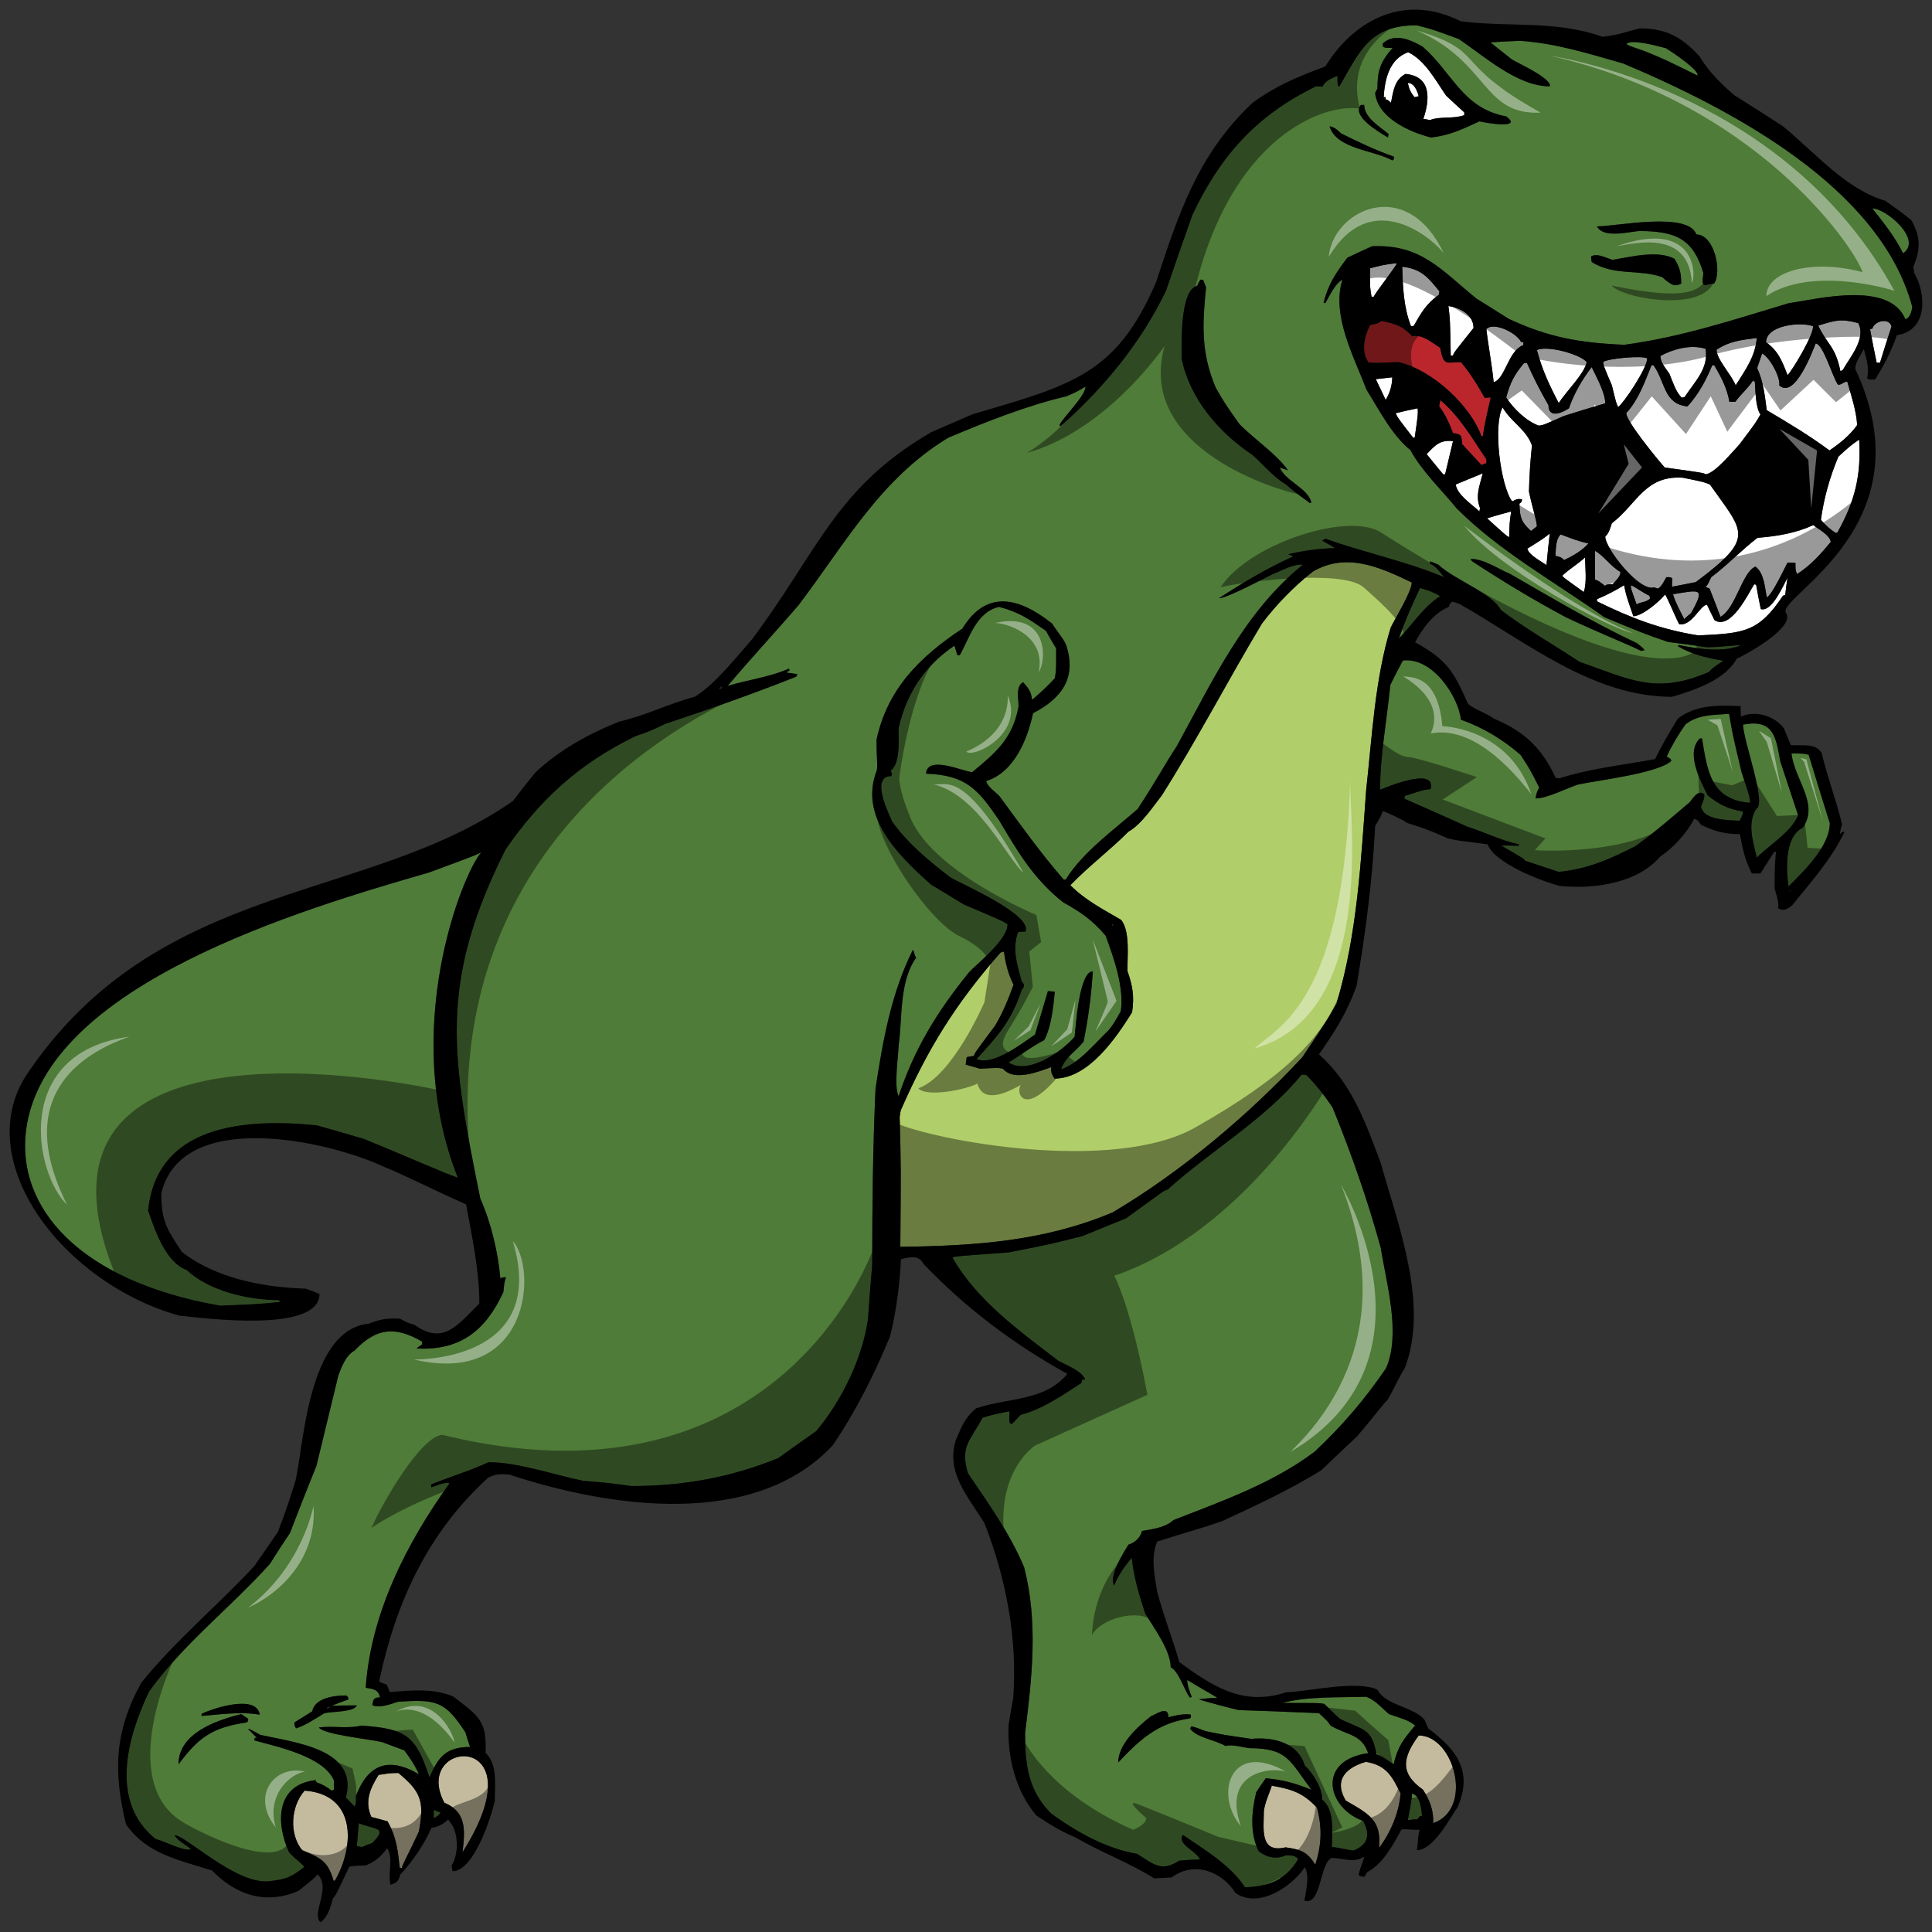
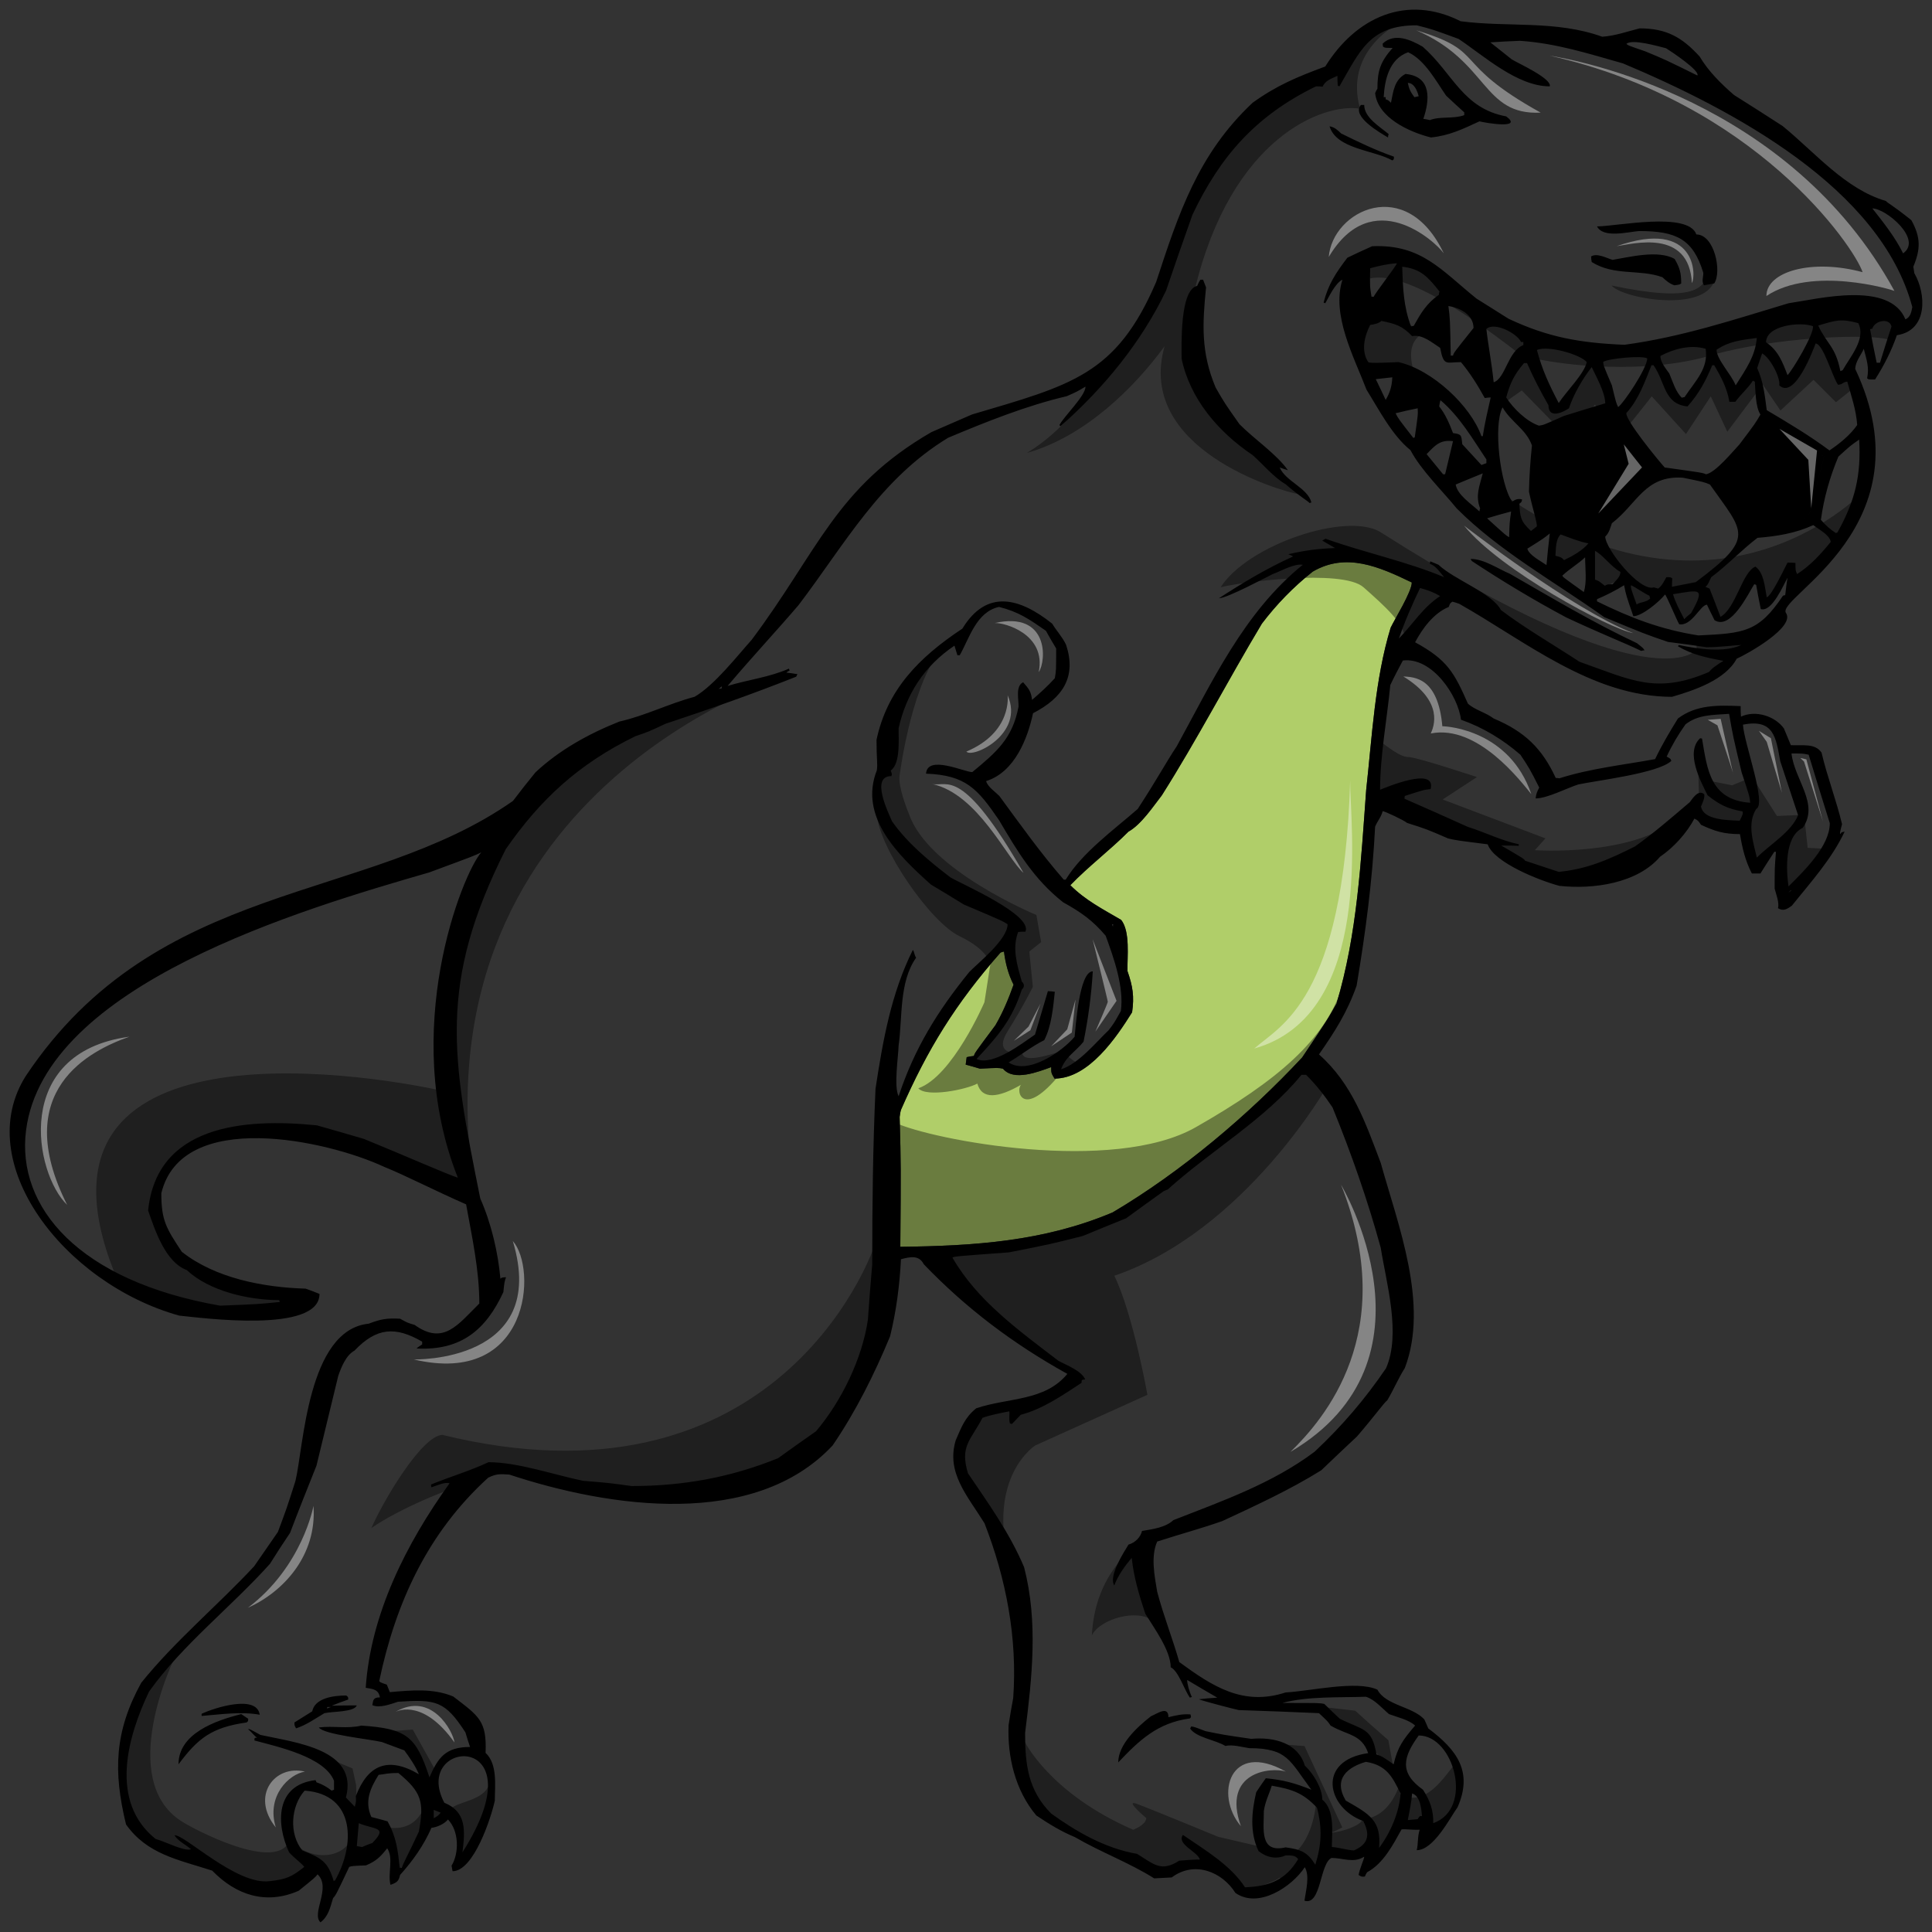
<svg xmlns="http://www.w3.org/2000/svg" version="1.1" id="Layer_1" x="0px" y="0px" width="200px" height="200px" viewBox="0 0 200 200" style="enable-background:new 0 0 200 200;" xml:space="preserve">
  <rect x="0" y="0" width="200" height="200" fill="#333333" stroke="none" />
-   <path id="color4" style="fill:#C4BB9E;" d="M34.68,194.67c-0.067,0-0.101,0.031-0.136,0.063c-0.581-1.989-1.23-2.374-3.247-3.177  c-1.401-1.699-1.197-4.587,0.239-6.19C36.902,185.751,36.731,191.107,34.68,194.67z M41.243,183.54c-1.23,0-1.366,0.126-2.051,0.191  c-0.889,1.412-1.469,2.76-0.751,4.362c0.547,0.129,1.093,0.29,1.675,0.45c0.923,1.635,1.06,2.983,1.264,4.811  c0.068,0,0.137,0,0.205,0c0.067-0.321,0.854-1.733,1.777-3.753C43.943,186.49,43.602,185.495,41.243,183.54z M131.653,184.854  c-0.274,0.898-0.65,1.539-0.819,2.599c0,1.86-0.48,4.426,2.254,3.785c1.573,0.225,2.223,0.449,3.076,1.796  c0.65-2.085,0.719-3.785,0.172-5.901C134.9,185.623,133.84,185.238,131.653,184.854z M45.994,186.617  c2.324,0.963,2.154,2.887,1.881,5.134C55.993,178.965,42.482,179.948,45.994,186.617z M141.395,182.384  c-1.826,0.535-3.438,1.708-2.085,4.009c2.529,1.445,3.692,2.087,3.452,4.908c1.196-1.603,2.086-3.687,2.223-5.645  C144.129,183.924,143.548,182.735,141.395,182.384z M147.309,185.271c0.718,1.121,1.093,2.116,1.06,3.465  c4.229-1.49,2.156-9.08-1.505-9.08C145.257,181.87,144.813,183.505,147.309,185.271z" />
  <path id="color3" style="fill:#B0CE69;" d="M143.958,64.978c-1.639,5.389-1.916,11.26-2.53,16.777  c-0.547,7.411-0.921,14.948-3.074,22.135c-0.89,1.603-0.89,1.603-3.555,5.579c-5.538,5.937-12.511,11.838-19.62,16.04  c-7.145,3.016-14.357,3.465-21.979,3.561c0.068-8.34,0.068-8.34-0.068-13.441c0.034-0.256,0.068-0.513,0.136-0.737  c2.769-6.319,5.64-10.97,10.289-16.264c0.104-0.063,0.238-0.095,0.376-0.127c0.136,1.155,0.443,2.373,0.992,3.432  c-0.513,1.443-1.096,2.855-1.879,4.201c-2.155,2.888-2.155,2.888-2.224,3.178c-0.273,0.03-0.513,0.063-0.752,0.128  c-0.035,0.256-0.068,0.513-0.102,0.769c0.477,0.129,0.957,0.258,1.469,0.418c1.914-0.095,1.914-0.095,2.392,0  c1.096,1.347,3.658,0.32,4.991-0.16c0,0.608,0,0.608,0.343,1.187c3.556,0,6.426-4.299,8.032-6.864  c0.238-1.637,0.068-2.695-0.479-4.268c-0.035-1.442,0.306-4.073-0.649-5.292c-1.914-1.122-3.692-2.021-5.265-3.593  c1.881-1.957,4.102-3.624,6.019-5.549c1.331-0.738,2.596-2.663,3.451-3.753c3.657-5.773,6.837-11.902,10.356-17.772  c1.506-1.988,3.246-3.785,5.265-5.388c3.451-2.021,6.869-0.514,10.255,1.122C146.147,61.256,144.368,64.111,143.958,64.978z" />
-   <path id="color2" style="fill:#BB262C;" d="M153.871,47.944c-0.17,0.064-0.342,0.129-0.513,0.193  c-0.683-0.739-1.334-1.444-1.983-2.15c-0.103-0.962-0.065-1.026-0.958-1.154c-0.373-0.963-0.784-1.957-1.433-2.76  c0.034-0.224,0.067-0.447,0.136-0.641c1.981,1.668,3.35,4.043,4.751,6.128C153.871,47.687,153.871,47.816,153.871,47.944z   M153.701,41.207c-0.72-1.315-1.504-2.566-2.463-3.72c-1.537,0-1.777,0.481-2.153-1.476c-0.855-0.545-1.812-1.411-2.904-1.219  c-1.025-1.059-1.642-1.251-3.179-1.572c-0.275,0.258-0.721,0.354-1.163,0.418c-0.58,1.122-0.989,2.726-0.171,3.881  c0.613,0.064,0.613,0.064,3.109-0.032c3.523,0.802,7.485,4.555,8.581,7.667c0.034,0,0.067,0,0.137,0  c0.206-1.348,0.514-2.663,0.821-4.011C154.109,41.143,153.904,41.176,153.701,41.207z" />
-   <path id="color1" style="fill:#4F7C38;" d="M197.009,26.227c-0.82-1.667-2.019-3.176-3.182-4.65  C195.23,21.577,199.059,24.785,197.009,26.227z M135.209,111.267c1.059,1.059,1.913,2.148,2.732,3.368  c1.916,4.684,3.658,9.654,4.991,14.532c0.582,3.655,2.12,8.917,0.548,12.478c-2.188,3.207-4.513,5.934-7.384,8.628  c-4.341,3.272-9.536,5.101-14.63,7.09c-0.819,0.769-2.119,0.93-3.248,1.122c-0.136,0.643-0.716,1.219-1.398,1.412  c-0.48,0.801-2.086,3.239-1.471,4.233c0.341-0.962,1.127-2.085,1.81-2.855c0.206,1.989,0.754,3.817,1.401,5.774  c0.924,1.509,2.632,3.818,2.632,5.55c0.786,0.353,1.402,2.311,1.982,3.143c0.068-0.03,0.138-0.064,0.208-0.064  c-0.275-0.577-0.514-1.475-0.479-1.765c1.025,0.61,2.049,1.219,3.111,1.828c-0.652,0.031-1.267,0.098-1.882,0.161  c0,0.096,3.898,1.091,4.102,1.124c2.769,0.096,5.538,0.191,8.307,0.32c0.923,0.865,0.923,0.865,1.197,1.282  c1.742,1.026,3.213,0.866,3.896,2.856c-5.359,0.756-4.283,5.674-0.515,7.023c0.65,1.252,0.685,2.342-0.956,3.047  c-0.546,0-1.642-0.319-2.29-0.352c0-1.443,0.343-3.817-0.991-4.907c0-1.188-0.923-2.694-1.812-3.529  c-0.684-2.31-3.145-2.982-5.538-2.76c-2.87-0.416-2.87-0.416-4.749-0.802c-1.162-0.447-1.162-0.447-1.472-0.48  c-0.033,0.063-0.069,0.128-0.102,0.225c0.648,0.931,2.597,1.154,3.656,1.796c0.685-0.192,1.778,0.129,2.462,0.225  c3.966,0,4.169,1.282,6.426,4.3c-1.776-0.705-2.838-0.995-4.716-1.188c-0.343,0.482-0.685,0.962-0.992,1.443  c-0.478,2.021-0.686,4.17,0.238,6.094c0.787,0.642,1.813,0.898,2.803,0.451c0.549,0,0.991-0.034,1.3,0.384  c-1.3,2.181-3.009,2.823-5.504,2.919c-1.47-2.277-4.171-3.882-6.426-5.422c-0.685,0.963,1.538,1.733,1.743,2.536  c-0.719,0.03-1.436,0.063-2.119,0.128c-1.879,1.187-2.563,0.416-4.374-0.705c-3.323-0.568-6.342-2.337-8.889-4.172  c-2.392-2.405-2.699-5.067-2.699-8.34c0.718-5.743,1.366-11.484-0.102-17.161c-1.47-3.496-3.658-6.545-5.811-9.72  c-0.856-2.823,0.272-3.401,1.502-5.743c0.89-0.32,1.813-0.481,2.77-0.673c0.069,0.191-0.067,0.802,0.069,1.251  c0.066,0,0.135,0.031,0.203,0.064c0.31-0.32,0.616-0.643,0.925-0.963c2.254-0.577,4.374-2.053,6.288-3.304  c0-0.097,0-0.193,0.034-0.289c0.104-0.032,0.204-0.063,0.342-0.063c-0.376-0.898-1.947-1.476-2.768-1.925  c-4.103-3.144-8.408-6.224-10.973-10.682c0.205-0.13,0.205-0.13,5.845-0.546c4.239-0.834,4.239-0.834,7.658-1.7  c1.469-0.61,2.972-1.221,4.477-1.829c1.263-0.93,2.565-1.86,3.861-2.79c0.137-0.064,0.274-0.129,0.446-0.193  c4.442-4.01,10.116-7.282,13.843-11.868C134.865,111.267,135.037,111.267,135.209,111.267z M115.759,182.447  c2.154-2.277,4.068-4.106,7.416-4.555c0.138-0.129,0.138-0.129,0.068-0.417c-0.888-0.064-1.47,0.096-2.289,0.288  c0-1.219-1.127-0.385-1.81-0.096C117.708,178.79,115.759,180.587,115.759,182.447z M197.964,31.777  c-0.1,0.545-0.203,1.058-0.715,1.282c-1.643-4.01-9.026-2.117-12.104-1.667c-5.672,1.7-11.039,3.497-16.987,4.299  c-4.614-0.194-7.896-0.771-11.995-2.696c-1.13-0.706-2.223-1.412-3.316-2.085c-3.659-2.951-5.709-5.646-10.805-5.421  c-0.853,0.384-1.707,0.77-2.562,1.188c-1.197,1.571-1.983,2.758-2.462,4.65c0.036,0,0.104,0.033,0.173,0.065  c0.374-0.641,1.025-2.086,1.776-2.438c-1.163,3.658,1.196,7.987,2.494,11.387c1.266,2.021,2.632,4.716,4.547,6.256  c1.129,2.117,3.246,4.138,4.785,6.03c4.444,4.458,10.118,7.57,15.279,11.26c4.17,1.731,4.17,1.731,6.599,2.565  c1.331,0.161,2.666,0.353,3.998,0.546c1.503,0,2.973-0.225,3.589-0.225c-1.811,0.833-4.579,0.385-6.46,0  c-0.034,0.032-0.068,0.064-0.102,0.128c1.537,0.898,2.904,1.155,4.683,1.508c-1.095,0.738-1.095,0.738-1.47,1.154  c-5.472,2.342-8.034,0.834-13.4-1.057c-2.633-1.733-5.64-3.464-8.136-5.358c-0.923-1.764-4.786-3.111-6.462-4.683  c-0.305-0.129-0.58-0.258-0.854-0.354c-0.033,0.064-0.033,0.161-0.033,0.257c0.616,0.193,1.059,0.899,1.47,1.38  c-3.899-1.637-8.237-2.534-12.271-3.977c-0.137,0.063-0.239,0.128-0.342,0.193c0.445,0.255,0.89,0.512,1.334,0.769  c-1.778,0.063-3.215,0.256-4.855,0.641c0.17,0.065,0.342,0.128,0.512,0.225c-2.768,1.252-5.161,2.694-7.69,4.331  c0.854,0,5.024-2.246,5.572-2.502c0.821-0.29,2.223-1.122,3.109-0.962c-6.117,4.94-9.433,12.222-13.056,18.798  c-1.095,1.637-1.982,3.335-4.034,6.48c-2.496,2.18-5.742,4.521-7.452,7.313c-0.068,0-0.136,0-0.204,0  c-2.428-2.792-4.478-5.679-6.666-8.661c-0.445-0.45-1.23-0.961-1.367-1.541c2.975-0.929,4.307-4.458,4.854-7.025  c3.109-1.604,4.513-3.784,3.419-7.089c-0.378-0.802-0.992-1.443-1.437-2.182c-3.377-2.693-6.79-3.607-9.297,0.514  c-4.513,2.983-7.794,6.352-8.888,11.516c0,2.086,0.136,2.407,0.035,3.145c-1.88,4.779,2.118,8.725,5.605,11.836  c1.127,0.674,2.255,1.349,3.383,2.054c3.999,1.7,3.999,1.7,4.546,2.053c0,1.603-3.143,4.074-3.964,4.94  c-3.316,4.073-5.709,7.987-7.316,12.864c-0.513-0.995-0.034-4.075,0-5.262c0.41-2.887,0.035-6.576,1.811-9.078  c-0.204-0.29-0.204-0.706-0.342-0.802c-2.254,4.524-3.11,9.431-3.862,14.371c-0.273,6.03-0.341,12.125-0.341,18.188  c-0.172,1.894-0.308,3.785-0.445,5.709c-0.581,3.979-2.7,8.405-5.367,11.549c-1.332,0.93-2.631,1.861-3.93,2.791  c-4.889,1.988-9.809,2.886-15.177,2.886c-2.289-0.319-2.289-0.319-5.025-0.545c-2.973-0.608-6.732-1.924-9.775-1.924  c-1.913,0.897-3.999,1.508-5.947,2.309c0,0.098,0,0.193,0.034,0.29c0.513-0.161,1.367-0.577,1.881-0.417  c-4.479,6.224-8.169,13.537-8.682,21.17c0.821,0.131,1.332,0.194,1.47,0.996c-0.719,0-0.684,0.287-0.787,0.802  c0.752,0.352,1.948-0.129,2.666-0.354c3.931-0.257,4.854-0.096,6.973,3.176c0.136,0.48,0.308,0.995,0.479,1.508  c-2.563,0-3.316,1.122-4.205,3.146c-1.4-4.302-2.393-5.038-7.041-5.359c-1.504,0.355-2.906,0-4.409,0.193  c0.513,0.738,5.127,1.186,6.528,1.508c0.752,0.288,1.539,0.577,2.324,0.865c0.547,0.738,1.163,1.636,1.505,2.47  c-3.213-1.893-5.299-0.962-6.529,2.277c0.035,0.547,0.035,0.547-0.103,1.091c-0.308-0.32-0.615-0.642-0.923-0.962  c1.333-5.004-5.23-5.677-8.853-6.479c-1.162-0.642-1.162-0.642-1.264-0.577c0.341,0.256,0.615,0.672,0.922,0.866  c-0.103,0-0.171,0-0.239,0.031c-0.034,0.064-0.034,0.162-0.034,0.257c2.495,0.674,7.246,1.7,8.238,4.17c0,0.29,0,0.61,0,0.932  c-0.104,0.03-0.171,0.064-0.241,0.095c-0.478-0.384-0.99-0.672-1.572-0.865c-0.034-0.096-0.068-0.161-0.103-0.225  c-4.17,0.48-4.102,4.523-2.734,7.475c0.547,0.608,1.368,1.188,1.572,1.508c-1.299,1.026-1.845,1.282-3.589,1.475  c-3.425,0.448-8.872-4.903-9.844-4.747c0.41,0.642,1.128,0.93,1.709,1.443c-0.718,0.257-2.735-0.835-3.658-1.059  c-4.819-3.85-2.939-10.555-0.684-15.27c3.486-4.876,8.477-8.725,12.511-13.216c0.684-1.091,1.367-2.149,2.084-3.209  c0.89-2.342,1.813-4.65,2.735-6.96c0.752-3.11,1.505-6.223,2.256-9.304c0.308-0.864,0.786-2.115,1.674-2.598  c2.291-2.405,4.24-2.533,7.008-0.931c0,0.098,0,0.192,0,0.29c-0.205,0.128-0.41,0.257-0.581,0.416  c4.648,0.257,7.211-1.989,8.989-5.837c0.104-1.026,0.104-1.026,0.274-1.541c-0.444,0.033-0.444,0.033-0.581,0.159  c-0.24-2.725-0.958-5.772-2.085-8.308c-2.943-14.604-4.388-22.211,2.632-36.15c3.521-5.069,7.451-8.791,13.433-11.709  c1.333-0.45,1.333-0.45,3.111-1.283c4.546-1.507,9.092-3.111,13.536-4.875c0.034-0.098,0.068-0.193,0.136-0.258  c-0.411-0.064-0.786-0.127-1.162-0.161c0.102-0.095,0.204-0.16,0.342-0.224c-0.034-0.064-0.068-0.128-0.068-0.192  c-2.017,0.897-4.272,1.155-6.358,1.796c2.665-3.143,4.991-5.614,7.349-8.372c4.785-6.287,8.409-13.023,15.483-17.322  c3.897-1.636,8.135-3.336,12.271-4.299c1.027-0.449,1.027-0.449,1.948-0.994c0,0.961-2.187,3.016-2.698,3.978  c0.032,0.031,0.067,0.064,0.103,0.127c4.478-3.945,8.373-8.692,10.937-14.05c0.889-2.631,1.813-5.26,2.734-7.858  c2.871-6.03,6.528-10.233,12.784-13.281c0.205,0,0.445,0,0.684,0.032c0.274-0.641,0.923-0.833,1.538-1.122  c0,0.32,0,0.673,0.033,1.026c0.034,0,0.105,0.032,0.171,0.064c2.154-3.721,3.146-6.319,8.001-6.319  c1.641,0.418,1.641,0.418,4.34,1.412c2.561,1.701,6.049,4.908,9.433,4.908c0.242-0.801-3.244-2.373-3.93-2.79  c-0.753-0.609-1.504-1.188-2.221-1.765c1.024-0.064,2.052-0.128,3.076-0.16c3.76,0.257,7.04,1.315,10.665,2.342  C179.371,11.343,194.685,19.459,197.964,31.777z M25.691,177.925c-0.24-0.161-0.479-0.32-0.719-0.481  c-2.699,0.675-6.494,2.021-6.494,5.196c2.017-2.694,3.418-3.816,7.042-4.329C25.691,178.182,25.691,178.182,25.691,177.925z   M26.888,177.508c-0.308-2.116-4.649-0.738-6.018-0.096c0,0.064,0,0.128,0,0.223C22.819,177.476,24.938,177.155,26.888,177.508z   M36.936,176.545c-0.888,0-1.743,0-2.598,0.033c0.548-0.226,1.128-0.449,1.71-0.642c0-0.258,0-0.258-0.205-0.419  c-1.299,0-3.248,0.256-3.521,1.638c-0.615,0.385-1.231,0.77-1.846,1.155c0,0.287,0,0.287,0.171,0.608  c1.026-0.321,2.017-1.026,2.939-1.571C34.441,177.155,36.663,177.25,36.936,176.545z M135.755,52.018  c-0.376-1.507-2.667-2.182-3.281-3.625c0.274,0.096,0.546,0.193,0.855,0.289c-1.195-1.701-3.521-3.24-5.026-4.779  c-1.537-2.182-1.537-2.182-2.46-3.787c-1.539-3.655-1.368-6.607-0.992-10.361c-0.103-0.289-0.205-0.545-0.307-0.801  c-0.102,0-0.208,0-0.275,0c-0.136,0.191-0.237,0.417-0.34,0.642c-1.813,0.417-1.607,6.159-1.607,7.538  c0.854,4.106,3.761,7.571,7.35,9.977c0.992,0.866,2.223,2.342,3.417,3.015c1.3,1.155,2.257,1.701,2.495,1.957  C135.617,52.051,135.688,52.018,135.755,52.018z M152.229,57.856c0.033,0.064,0.069,0.127,0.139,0.225  c3.109,2.052,6.46,4.073,9.774,5.837c3.83,1.796,6.117,2.662,7.759,3.465c0.105-0.033,0.206-0.064,0.342-0.064  c-0.136-0.226-0.136-0.226-0.787-0.739c-4.512-2.116-8.854-4.715-13.159-7.185C155.066,58.883,153.632,57.856,152.229,57.856z   M143.686,14.23c0-0.128,0.032-0.256,0.066-0.353c-0.919-0.769-2.529-1.699-2.529-3.015c-0.135,0-0.236,0-0.341,0  C139.857,12.049,142.933,13.781,143.686,14.23z M144.299,16.218c-1.846-0.641-3.726-1.539-5.468-2.405  c-0.376-0.353-0.65-0.642-1.197-0.738c0.72,2.374,4.547,2.438,6.495,3.529C144.299,16.508,144.299,16.508,144.299,16.218z   M155.922,12.049c-4.514-0.834-5.537-4.491-8.648-7.218c-1.229-0.706-2.905-1.475-4.136-0.321c0,0.096,0,0.192,0.036,0.321  c0.203,0.128,0.203,0.128,0.99,0.128c-1.267,1.444-1.574,2.343-1.574,4.235c-0.1,0.128-0.17,0.289-0.237,0.449  c0.273,2.502,3.451,4.01,5.776,4.587c1.915-0.191,3.279-0.866,5.024-1.668C153.768,12.722,157.734,13.396,155.922,12.049z   M174.038,29.339c0-1.059-0.136-1.604-0.684-2.535c-1.708-0.962-4.647-0.192-6.426,0.097c-0.651-0.193-1.608-0.738-2.222-0.353  c0,0.193,0.032,0.385,0.066,0.577c2.36,1.476,4.957,0.707,7.316,1.572c0.375,0.353,0.752,0.674,1.23,0.834  C173.868,29.466,173.868,29.466,174.038,29.339z M175.608,24.271c-0.854-2.406-8.271-0.834-10.288-0.834  c0.652,1.25,3.182,0.578,4.344,0.48c3.827,0,5.604,0.803,6.664,4.332c0,0.481-0.207,0.866,0.069,1.282  c0.342-0.064,0.683-0.127,1.06-0.192C178.277,28.088,177.457,24.271,175.608,24.271z M37.141,188.736  c-0.068,0.768-0.137,1.57-0.205,2.371c0.171,0.033,0.341,0.064,0.547,0.098c0.341-0.159,0.685-0.289,1.06-0.418  C40.184,189.088,38.85,189.441,37.141,188.736z M146.181,185.656c-0.068,0.93-0.273,1.827-0.445,2.758  c0.342-0.031,0.684-0.064,1.023-0.095c0.071-0.129,0.138-0.227,0.243-0.321c0.066,0,0.136,0,0.204,0  C147.138,187.259,147.034,185.912,146.181,185.656z M44.9,188.222c0.307-0.162,0.513-0.288,0.717-0.578  c-0.239-0.096-0.478-0.191-0.717-0.289C44.9,187.644,44.9,187.934,44.9,188.222z M138.694,177.925  c2.461,1.22,3.316,0.93,3.796,3.688c0.614,0.224,0.614,0.224,1.777,1.026c0.409-1.796,0.989-2.564,2.223-4.01  c-0.652-0.609-1.847-0.866-2.702-1.186c-0.684-0.577-1.507-1.54-2.394-1.796c-2.7,0.095-6.05-0.066-8.646,0.642  c3.861,0,3.861,0,4.34,0.096C137.6,176.898,138.147,177.412,138.694,177.925z M49.823,88.235c-0.718,0.352-0.718,0.352-5.402,2.084  c-13.121,3.793-39.818,11.626-41.727,26.707c-1.002,7.917,5.432,15.583,20.091,18.139c3.999-0.16,3.999-0.16,6.187-0.385  c-0.033-0.064-0.069-0.128-0.069-0.192c-3.178,0-7.246-0.93-9.571-3.111c-2.255-0.835-3.315-4.234-4-6.159  c0.889-8.789,9.811-9.592,17.467-8.821c1.607,0.448,3.248,0.931,4.888,1.411c4.17,1.7,8.58,3.656,9.708,4.011  C41.341,106.703,47.854,90.458,49.823,88.235z M92.345,85.026c1.606,2.278,3.794,4.074,6.05,5.807  c1.196,0.706,8.545,3.879,7.756,5.613c-0.271,0-0.51,0-0.749,0.032c-0.651,1.701-0.104,3.433,0.375,5.132  c0.308,0.289,0.274,0.578,0,0.834c-1.026,3.146-2.393,4.715-4.682,7.186c1.673,0.771,4.784-1.667,6.05-2.533  c0.443-1.507,0.889-3.015,1.333-4.492c0.239,0,0.479,0.034,0.718,0.064c-0.172,1.604-0.342,3.563-1.095,5.005  c-1.232,0.61-2.494,1.603-3.691,2.309c2.017,1.349,5.57-1.154,6.836-2.661c0.102-0.834,0.445-6.769,1.88-6.769  c-0.137,2.374-0.478,4.94-0.956,7.283c-0.821,1.025-1.882,1.57-2.325,2.853c1.812-0.543,3.726-2.918,4.923-4.04  c0.546-0.707,0.546-0.707,1.264-1.989c0.341-2.47-0.718-5.453-1.573-7.794c-1.364-1.605-2.563-2.438-4.409-3.464  c-3.042-2.406-4.717-5.261-6.631-8.502c-2.222-3.24-3.418-4.65-7.554-4.812c0.137-1.989,3.966-0.16,4.785-0.16  c2.529-2.085,4.172-3.497,4.788-6.769c0.032-0.77-0.345-2.118,0.477-2.534c0.581,0.674,0.82,0.931,0.924,1.828  c0.82-0.706,1.641-1.443,2.358-2.245c0.137-0.802,0.137-0.802,0.137-3.08c-0.376-0.609-0.718-1.219-1.061-1.829  c-1.709-1.187-2.803-1.956-4.854-2.471c-2.358,0.514-3.075,3.273-4.068,5.004c-0.102,0-0.17,0-0.239,0  c-0.102-0.353-0.205-0.673-0.307-0.994c-3.145,2.118-4.99,5.036-5.777,8.533c-0.034,0.962,0.239,3.656-0.82,4.395  c0.137,0.384,0.137,0.384,0.069,0.577C90.054,80.343,92.003,84.192,92.345,85.026z M186.616,85.699  c-1.913,0.899-1.708,4.428-1.471,6.063c1.607-1.604,4.274-4.169,4.274-6.544c-0.75-2.373-1.47-4.747-2.188-7.089  c-0.581-0.128-0.581-0.128-1.778-0.128C185.763,80.728,188.36,83.23,186.616,85.699z M145.223,68.377  c-0.445,0.835-0.888,1.67-1.299,2.536c-0.342,3.528-1.059,7.313-1.059,10.842c0.581-0.225,5.845-2.472,5.228-0.065  c-0.683,0.065-0.683,0.065-2.664,0.706c-0.035,0.096-0.035,0.193-0.035,0.289c2.188,0.962,4.376,1.924,6.563,2.919  c1.675,0.514,3.52,1.444,5.264,1.796c0,0.033,0,0.097,0,0.161c-0.615-0.031-1.231-0.031-1.813-0.031  c2.359,1.378,2.359,1.378,2.463,1.571c1.162,0.386,2.323,0.771,3.487,1.156c3.008-0.289,5.262-1.316,7.894-2.632  c1.983-1.411,3.83-3.016,5.675-4.587c0.274-0.353,0.891-1.379,1.504-0.801c0,0.418,0,0.418-0.343,1.251  c0.24,1.411,2.734,1.411,4,1.476c0.342-0.675,0.342-0.675,0.31-0.962c-1.609-0.29-2.396-0.706-3.626-1.669  c-0.751-1.508-2.325-4.459-0.784-5.903c0.068,0,0.134,0,0.205,0.032c0.547,3.24,0.854,6.353,4.989,6.641  c-0.068-0.674-0.068-0.674-0.889-3.144c-0.89-3.72-0.89-3.72-1.299-6.062c-1.675,0.127-3.214,0.064-4.512,1.09  c-0.752,1.058-1.4,2.149-1.949,3.335c0.41,0.225,0.41,0.225,0.479,0.449c-1.366,1.284-7.692,2.022-9.639,2.439  c-1.196,0.384-3.215,1.444-4.41,1.444c0.069-0.483,0.137-0.675,0.377-1.124c-0.99-1.957-0.99-1.957-1.948-3.4  c-1.813-1.571-3.863-2.822-6.154-3.625C150.965,72.067,148.266,67.992,145.223,68.377z M181.798,83.744  c-0.957,1.539-0.31,3.431,0.068,5.035c1.333-1.347,3.588-2.662,4.27-4.394c-0.613-1.86-1.229-3.722-1.846-5.582  c-0.443-2.438-0.649-4.427-3.861-3.786C180.533,76.911,182.925,83.23,181.798,83.744z M144.813,66.1  c1.435-1.476,2.495-3.239,4.272-4.394c-0.65-0.385-1.333-0.641-2.083-0.835C146.181,62.603,145.429,64.304,144.813,66.1z   M175.713,7.815c0.274-0.513-2.735-2.502-3.248-2.823c-0.784-0.192-3.521-0.995-4.101-0.45c0.171,0.161,0.171,0.161,1.948,0.771  C172.398,6.179,172.398,6.179,175.713,7.815z" />
-   <path id="fill" style="fill:#FFFFFF;" d="M175.063,63.469c-0.238,0.193-0.477,0.386-0.717,0.61  c-0.443-0.866-0.891-1.668-1.161-2.565C175.987,61.065,176.566,60.775,175.063,63.469z M187.712,54.359  c-1.813,0.834-3.728,1.155-5.777,1.316c-1.642,1.251-3.112,2.822-4.786,4.074c-0.172,0.289-0.341,0.866-0.616,0.995  c0.138,0.063,0.275,0.127,0.444,0.191c0.376,0.962,0.753,1.926,1.128,2.92c1.608-0.899,2.257-4.684,3.623-5.198  c0.89,0.674,0.958,2.118,1.164,3.177c0.512-0.161,1.846-3.017,2.152-3.593c0.271,0,0.548,0,0.82,0.032c0,0.77,0,0.77,0.172,1.155  c1.402-0.899,2.463-2.085,3.487-3.336C189.386,55.355,188.328,54.84,187.712,54.359z M169.422,62.572  c0.447-0.289,0.959-0.192,1.403-0.61c-0.034-0.096-0.069-0.192-0.069-0.288c-0.749-0.353-1.4-0.867-1.912-1.09  C168.807,60.871,168.807,60.871,169.422,62.572z M177.011,50.158c-0.613-0.258-0.613-0.258-2.801-0.706  c-3.934-0.258-4.718,2.694-7.35,4.715c-0.171,0.481-0.273,0.993-0.686,1.379c0,1.254,3.547,5.724,5.026,5.26  c0.136,0.033,0.272,0.065,0.445,0.129c0.409-0.289,0.615-0.77,0.854-1.186c0.443,0,0.443,0,0.614,0.128  c-0.032,0.288-0.032,0.577-0.032,0.866c0.82-0.16,1.641-0.321,2.461-0.48C181.786,55.599,180.533,55.165,177.011,50.158z   M166.929,60.486c0.341-0.385,0.819-0.768,0.819-1.282c-0.991-0.546-1.741-1.701-2.632-2.182c0,0.995,0,1.99,0,2.983  c0.375,0.129,0.375,0.129,1.026,0.642C166.348,60.455,166.62,60.486,166.929,60.486z M161.561,55.323  c-0.546,0.512-0.479,1.507-0.546,2.213c0.376,0.096,0.648,0.128,0.888,0.448c0.888-0.417,1.914-0.994,2.529-1.732  C163.441,56.06,162.52,55.675,161.561,55.323z M188.499,53.815c0.476,0.545,0.953,0.995,1.57,1.379  c0.034-0.032,0.067-0.064,0.138-0.064c1.847-3.304,2.462-5.935,2.254-9.624c-0.922,0.641-0.922,0.641-2.153,1.765  C189.42,49.388,188.803,51.57,188.499,53.815z M157.288,52.147c0.07,1.38,0.104,1.796,1.198,2.823  c0.204-0.16,0.41-0.321,0.614-0.481c0-0.545-0.444-1.796-0.822-3.593c0.036-1.603,0.14-3.176,0.309-4.78  c-0.579-1.667-2.153-2.406-3.042-3.947c-0.99,1.861-0.238,8.021,0.992,9.753c0.375-0.225,0.579-0.321,1.025-0.225  C157.527,51.955,157.527,51.955,157.288,52.147z M170.961,37.807c-0.684,1.701-1.332,3.561-2.597,4.941  c-0.172,0.673,3.214,4.812,3.965,5.646c3.931,0.545,3.931,0.545,4.272,0.706c0.99-0.161,2.836-2.438,3.453-3.08  c1.673-2.214,1.673-2.214,2.186-3.112c-0.514-0.739-0.514-2.47-0.581-3.399c-0.067-0.034-0.137-0.064-0.204-0.098  c-0.515,0.803-1.265,1.412-1.814,2.182c-0.205,0-0.407,0-0.614,0c-0.24-1.411-0.855-2.566-1.571-3.785c-0.07,0-0.138,0-0.207,0  c-0.648,1.573-1.401,2.983-2.562,4.266c-2.462-0.255-2.257-2.468-3.52-4.266C171.098,37.807,171.032,37.807,170.961,37.807z   M190.273,39.829c-0.545-0.706-1.536-4.267-2.323-4.267c-0.238,0.61-2.154,5.839-3.761,4.33c0.139-0.866-1.025-2.95-1.777-3.303  c-0.171,0.481-0.341,0.994-0.513,1.508c0.651,1.443,0.786,2.791,0.992,4.362c2.222,1.315,4.477,2.663,6.494,4.171  c1.092-0.738,2.12-1.572,2.87-2.63c-0.1-1.54-0.615-3.017-1.024-4.491C190.82,39.508,190.719,39.829,190.273,39.829z   M157.768,37.583c-1.025,1.22-1.434,2.053-1.846,3.56c0.717,1.124,2.086,2.471,3.384,2.92c0.478-0.064,0.478-0.064,2.564-0.995  c1.435-0.449,2.869-0.9,4.305-1.316c0-1.122-0.956-2.789-1.401-3.753c-0.956,1.22-1.878,2.823-2.357,4.267  c-0.821,0.545-2.119,1.026-2.119-0.321c-0.82-1.411-1.572-2.887-2.222-4.363C157.973,37.583,157.871,37.583,157.768,37.583z   M149.701,9.899c0.616,0.577,1.229,1.154,1.879,1.732c0,0.097,0,0.193,0,0.289c-1.128,0.417-2.528,0.096-3.554,0.513  c-0.239-0.065-0.479-0.096-0.684-0.128c0.65-1.893,0.923-4.394-1.845-4.651c-1.163,0.609-1.267,1.828-1.504,2.983  c-0.309-0.289-0.309-0.289-0.549-0.353c0-0.096,0-0.16,0-0.225c-0.068,0-0.138,0-0.206,0c0.105-1.764,0.549-3.946,2.53-4.651  C147.514,6.21,148.676,8.424,149.701,9.899z M145.735,8.584c0.137,0.642,0.273,0.931,0.684,1.476  c0.137-0.032,0.272-0.064,0.444-0.096C146.727,9.45,146.419,8.584,145.735,8.584z M185.044,59.814  c-0.102,0.577-0.17,1.186-0.24,1.796c-0.101,0-0.171,0.032-0.237,0.064c-2.529,3.785-4.033,3.881-8.749,4.105  c-3.898-0.609-7.044-1.828-10.497-3.528c0-0.096,0-0.161,0-0.225c0.924-0.385,1.983-0.931,2.805-1.443  c0.204,1.026,0.204,1.026,0.956,3.207c0.889,0,2.666-1.476,3.281-2.246c0.138,0.065,1.23,2.694,1.47,3.079  c1.3,0.225,2.188-2.022,2.872-2.022c0.238,0.514,0.515,1.06,0.786,1.605c1.71,1.059,3.521-2.823,4.103-3.722  c0.067,0,0.135,0.033,0.205,0.065c0.137,0.834,0.306,1.668,0.477,2.502C183.438,63.406,184.633,60.519,185.044,59.814z   M163.954,61.289c0.342-1.026,0.137-2.502,0.137-3.593c-0.751,0.706-1.571,1.155-2.357,1.893  C161.802,59.749,161.802,59.749,163.954,61.289z M160.092,58.498c0.102-1.091,0.205-2.181,0.341-3.272  c-0.684,0.546-0.684,0.546-2.324,1.571C158.278,57.471,159.513,58.082,160.092,58.498z M156.434,52.948  c-0.854,0.225-1.674,0.449-2.493,0.706c1.981,1.797,1.981,1.797,2.288,1.957C156.264,54.135,156.264,54.135,156.434,52.948z   M150.692,50.158c0.17,1.09,1.641,2.02,2.461,2.79c0-0.128,0.035-0.225,0.068-0.321c-0.512-1.315-0.068-2.277,0.273-3.625  C152.538,49.388,151.615,49.773,150.692,50.158z M147.684,47.013c0.547,0.674,1.13,1.38,1.708,2.086c0.069,0,0.139,0,0.205,0  c0.274-1.155,0.55-2.309,0.82-3.433C149.085,45.506,148.572,46.083,147.684,47.013z M146.316,45.346  c0.034-0.032,0.068-0.064,0.137-0.064c0.342-2.374,0.342-2.374,0.306-3.015c-0.783,0.161-1.536,0.32-2.287,0.513  C144.743,43.324,144.743,43.324,146.316,45.346z M144.129,39.059c-0.581,0.064-1.162,0.127-1.709,0.191  c0.342,0.706,0.685,1.412,1.025,2.151C143.891,40.63,144.094,39.989,144.129,39.059z M165.973,37.454c0,0.353,0,0.353,0.888,2.438  c0.443,1.83,0.443,1.83,0.649,2.247c0.514-0.321,3.009-4.01,3.009-5.036C170.007,36.781,166.555,37.102,165.973,37.454z   M161.358,41.721c-0.992-1.893-1.711-3.433-2.258-5.485c1.094-0.514,4.512,0.45,5.16,1.251  C164.003,38.703,162.122,40.538,161.358,41.721z M174.106,41.176c-0.651-0.61-0.957-1.701-1.298-2.502  c-0.377-0.545-0.924-1.155-0.924-1.828c1.333-0.706,3.109-1.219,4.682-0.738c0.31,2.021-1.023,3.273-2.186,5.004  C174.276,41.111,174.178,41.143,174.106,41.176z M179.677,39.892c-0.441-1.122-1.98-2.693-1.98-3.689  c1.366-0.897,2.495-0.993,4.17-1.218C181.695,36.877,180.773,38.16,179.677,39.892z M157.46,35.401c0.067,0,0.136,0,0.239,0  c0,0.096,0,0.193,0,0.32c-1.607,0.61-1.845,3.464-3.075,3.849c-0.172-1.796-0.652-4.361-0.753-5.517  C154.692,33.284,157.049,34.504,157.46,35.401z M185.044,38.834c-0.512-1.347-0.957-2.533-2.222-3.399  c0-1.765,3.554-2.15,4.855-1.668C187.813,34.568,185.523,38.384,185.044,38.834z M192.361,33.444  c0.854,1.605-0.855,3.529-1.608,4.875c-0.1,0.033-0.17,0.064-0.238,0.097c-0.509-2.592-1.423-2.811-2.292-4.716  C190.036,33.157,190.548,32.963,192.361,33.444z M195.811,33.798c-0.408,1.251-0.82,2.502-1.194,3.753c-0.14,0-0.239,0-0.343,0  c-0.239-1.155-0.479-2.31-0.683-3.465c0.068-0.032,0.138-0.063,0.236-0.063C194.034,33.22,195.571,32.835,195.811,33.798z   M150.18,36.813c-0.068-3.753-0.068-3.753-0.24-5.132c1.266,0.192,2.599,0.931,2.599,2.277c-2.051,2.565-2.051,2.565-2.121,2.854  C150.317,36.813,150.247,36.813,150.18,36.813z M146.077,33.798c-0.786-2.021-0.854-4.043-0.922-6.191  c1.982,0.225,2.699,1.123,3.863,2.566c-0.034,0.097-0.07,0.225-0.07,0.353c-1.265,0.866-1.88,1.924-2.598,3.208  C146.248,33.733,146.147,33.766,146.077,33.798z M141.977,30.717c-0.172-1.09-0.172-1.09-0.138-2.95  c0.993-0.257,1.743-0.449,2.77-0.513c-0.137,0.385-2.327,3.176-2.395,3.463C142.113,30.717,142.042,30.717,141.977,30.717z" />
  <path id="outline" d="M165.219,55.29c-0.89-0.417-2.256-0.289-3.245-0.385c-3.522-1.636-2.735-6.928-2.735-9.976  c2.29-1.059,5.091-1.284,7.316-2.31c0,0.739,0.338,0.801,0.99,0.963c1.059,1.636,2.119,3.27,3.179,4.907  c-0.651,0.61-0.651,0.61-3.078,3.753C166.962,53.398,165.901,54.199,165.219,55.29z M183.574,54.584  c1.949-0.416,4.032-0.416,4.032-2.629c0.413-1.573,0.822-3.145,1.232-4.716c-1.845-0.578-4.548-3.656-6.017-3.656  c-1.538,2.116-3.247,4.073-5.024,6.03c1.23,1.603,2.735,3.335,3.591,5.164C182.104,54.713,182.822,54.649,183.574,54.584z   M198.171,28.28c-0.037-0.225-0.068-0.448-0.104-0.673c0.751-1.796,0.787-3.016-0.203-4.813c-2.087-1.668-2.462-1.763-2.634-1.988  c-4.202-1.219-7.349-5.037-10.698-7.763c-1.673-1.091-3.351-2.149-5.025-3.208c-1.334-1.154-2.666-2.47-3.556-3.977  c-1.811-1.989-3.418-2.92-6.221-2.92c-1.264,0.321-2.527,0.771-3.861,0.866c-4.819-1.732-9.743-0.961-14.664-1.604  c-5.618-2.838-10.856-0.391-14.014,4.684c-2.94,1.091-5.025,1.957-7.52,3.753c-5.64,5.293-7.658,11.452-9.982,18.542  c-4.136,9.655-8.785,10.682-19.072,13.729c-1.401,0.61-2.803,1.218-4.204,1.829c-9.92,5.744-11.69,12.272-18.595,21.492  c-1.47,1.637-3.863,4.715-5.914,5.903c-2.667,0.705-5.093,1.957-7.793,2.565c-3.213,1.283-6.221,2.953-8.683,5.261  c-0.786,0.962-1.572,1.957-2.323,2.952c-15.186,10.659-36.774,8.033-50.419,28.452c-5.689,8.934,3.882,21.477,15.86,24.829  c2.29,0.226,14.529,1.894,14.529-2.244c-0.479-0.192-0.958-0.387-1.436-0.546c-4.409-0.128-9.365-1.09-12.818-3.816  c-1.64-2.472-2.119-3.273-2.119-6.063c2.119-8.79,17.159-5.487,23.072-2.727c2.085,0.834,5.401,2.534,8.479,3.882  c0.614,3.4,1.367,6.8,1.367,10.265c-2.223,2.182-3.692,4.362-6.7,2.212c-0.752-0.223-0.752-0.223-1.504-0.642  c-1.401-0.064-1.982,0.034-3.246,0.515c-6.359,0.642-6.734,12.832-7.589,16.296c-0.888,2.79-0.888,2.79-1.811,5.261  c-0.82,1.188-1.642,2.372-2.461,3.56c-3.794,4.074-8.204,7.731-11.691,12.063c-2.768,5.036-2.905,9.175-1.571,14.659  c2.186,3.08,5.332,3.626,8.92,4.78c2.426,2.502,5.537,3.591,8.956,2.084c1.708-1.379,1.708-1.379,1.948-1.699  c1.469,1.379-0.684,4.041,0.307,4.972c0.821-0.642,0.991-1.476,1.299-2.503c0.309-0.352,0.309-0.352,1.675-3.238  c0.307-0.097,0.307-0.097,1.743-0.161c1.059-0.449,1.469-0.865,2.188-1.765c0.684,0.995,0.035,2.632,0.342,3.785  c0.615-0.225,0.854-0.354,0.99-1.026c1.333-1.475,2.461-3.08,3.247-4.876c0.582-0.064,1.367-0.416,1.709-0.866  c1.163,1.187,1.163,3.496,0.376,4.78c0.035,0.193,0.069,0.385,0.102,0.577c2.188,0,4-5.548,4.376-7.314  c0-1.539,0.307-3.753-0.957-4.939c0.136-3.335-0.685-3.785-3.35-5.837c-2.085-0.869-4.342-0.643-6.564-0.45  c-0.102-0.256-0.204-0.514-0.307-0.77c-0.718-0.257-0.718-0.257-0.786-0.386c1.675-7.987,4.956-15.3,11.279-21.044  c0.855-0.416,1.231-0.385,2.188-0.32c10.392,3.433,25.363,5.646,33.464-3.015c2.393-3.496,4.341-7.41,5.947-11.291  c0.65-2.632,0.992-5.293,1.128-7.987c0.957-0.258,1.879-0.449,2.359,0.513c4.342,4.523,9.195,8.211,14.867,11.355  c-2.355,2.855-6.118,2.438-9.433,3.562c-1.196,0.961-1.539,1.987-2.12,3.303c-1.025,3.369,1.232,5.774,2.976,8.599  c2.254,5.772,3.416,11.933,2.972,18.089c-0.171,0.934-0.341,1.861-0.478,2.793c-0.139,3.27,0.682,6.769,2.87,9.367  c1.3,0.866,2.528,1.636,4,2.244c2.699,1.573,5.606,2.632,8.203,4.267c0.582-0.031,1.195-0.063,1.813-0.096  c2.356-1.765,5.229-0.577,6.596,1.604c2.393,1.669,5.847-0.642,7.179-2.663c0.546,0.899,0.103,2.471-0.034,3.466  c1.743,0.545,1.572-3.85,2.803-4.427c1.163,0,2.29,0.577,3.382-0.13c0,0.258-0.479,1.252-0.578,1.894  c0.308,0.193,0.308,0.193,0.648,0.161c0.068-0.161,0.136-0.322,0.24-0.449c1.674-0.898,2.666-2.824,3.555-4.427  c0.376-0.064,0.957,0.064,1.88,0.032c-0.239,0.736-0.137,1.411-0.307,2.117c1.741,0,3.416-3.305,4.236-4.459  c1.573-3.627,0-5.871-3.042-8.148c-0.138-0.321-0.272-0.643-0.409-0.93c-1.232-1.347-4-1.444-4.855-3.079  c-2.151-0.996-6.973,0.158-9.502,0.287c-4.409,1.445-7.587-0.641-11.006-3.143c-0.684-2.407-1.642-4.812-2.289-7.282  c-0.274-1.636-0.685-3.656,0-5.195c2.904-0.932,4.34-1.284,6.733-2.118c3.52-1.636,7.006-3.24,10.254-5.262  c1.231-1.186,2.461-2.34,3.692-3.495c1.775-2.053,2.801-3.498,3.143-3.753c0.683-1.155,1.127-2.246,1.813-3.337  c2.529-6.608-0.719-14.853-2.496-21.235c-1.572-4.139-2.939-8.179-6.392-11.228c1.676-2.407,2.939-4.395,3.897-7.121  c0.922-5.486,1.639-10.907,1.914-16.456c0.237-0.579,0.614-0.964,0.785-1.605c0.273,0.033,2.189,0.931,2.531,1.22  c2.015,0.641,2.015,0.641,4.236,1.603c0.821,0.193,0.821,0.193,4.104,0.609c0.649,1.893,5.365,3.754,7.415,4.299  c3.52,0.385,8.068-0.256,10.428-3.014c1.434-0.964,2.767-2.47,3.554-3.947c0.375,0.192,0.375,0.192,0.683,0.641  c1.437,0.674,2.394,0.964,4.033,0.964c0.24,1.443,0.547,2.758,1.232,4.074c0.273,0,0.581,0,0.888,0  c0.478-0.77,0.958-1.509,1.436-2.245c0.036,0,0.103,0,0.171,0c-0.135,1.636-0.135,1.636-0.135,3.817  c0.135,0.544,0.511,1.477,0.341,2.021c0.546,0.352,0.958,0.096,1.438-0.258c2.018-2.502,4.132-4.844,5.465-7.666  c-0.341,0.064-0.341,0.064-0.441,0.257c-0.069-0.098-0.069-0.098,0.171-1.026c-0.582-2.471-1.537-4.909-2.119-7.411  c-0.685-0.995-1.95-0.706-3.179-0.77c-0.242-0.577-0.48-1.156-0.719-1.733c-0.924-1.283-2.941-1.925-4.443-1.219  c-0.034-0.385-0.034-0.737-0.034-1.09c-2.359-0.097-4.583-0.161-6.494,1.283c-0.855,1.379-1.675,2.759-2.36,4.202  c-3.314,0.61-6.699,0.964-9.913,1.99c-0.137-0.034-0.272-0.034-0.374-0.034c-1.402-3.046-3.213-4.812-6.426-6.158  c-0.786-0.609-1.984-0.899-2.667-1.54c-1.435-3.239-2.118-4.523-5.467-6.351c0.748-1.412,1.911-3.017,3.483-3.658  c0.138-0.384,0.138-0.384,0.376-0.545c0.239,0.064,0.48,0.128,0.718,0.225c6.77,3.817,13.741,9.624,22.015,9.624  c2.323-0.674,5.535-1.764,6.698-3.945c1.161-0.515,6.119-3.305,5.094-4.748c-1.009-1.632,14.86-8.973,7.18-25.245  c0-0.738,0.578-1.411,0.885-2.085c0.276,1.122,0.585,1.892,0.344,3.047c0.136,0.129,0.136,0.129,0.82,0.129  c0.923-1.444,1.708-2.983,2.258-4.588C199.605,34.215,199.401,30.397,198.171,28.28z M197.009,26.227  c-0.82-1.667-2.019-3.176-3.182-4.65C195.23,21.577,199.059,24.785,197.009,26.227z M172.465,4.992  c0.513,0.321,3.522,2.31,3.248,2.823c-3.314-1.636-3.314-1.636-5.4-2.502c-1.777-0.61-1.777-0.61-1.948-0.771  C168.944,3.997,171.681,4.799,172.465,4.992z M74.74,71.04c-0.034,0.065-0.034,0.129-0.034,0.225c-0.103,0-0.204,0.033-0.308,0.064  C74.502,71.233,74.604,71.136,74.74,71.04z M37.688,117.906c-1.64-0.48-3.281-0.963-4.888-1.411  c-7.657-0.771-16.578,0.032-17.467,8.821c0.685,1.925,1.744,5.324,4,6.159c2.325,2.182,6.393,3.111,9.571,3.111  c0,0.064,0.036,0.128,0.069,0.192c-2.188,0.225-2.188,0.225-6.187,0.385c-14.66-2.556-21.093-10.222-20.091-18.139  c1.909-15.081,28.606-22.914,41.727-26.707c4.684-1.731,4.684-1.731,5.402-2.084c-1.969,2.223-8.482,18.468-2.428,33.682  C46.268,121.563,41.858,119.606,37.688,117.906z M34.68,194.67c-0.067,0-0.101,0.031-0.136,0.063  c-0.581-1.989-1.23-2.374-3.247-3.177c-1.401-1.699-1.197-4.587,0.239-6.19C36.902,185.751,36.731,191.107,34.68,194.67z   M38.543,190.787c-0.375,0.129-0.719,0.259-1.06,0.418c-0.206-0.033-0.376-0.064-0.547-0.098c0.068-0.801,0.137-1.604,0.205-2.371  C38.85,189.441,40.184,189.088,38.543,190.787z M43.363,189.602c-0.923,2.02-1.71,3.432-1.777,3.753c-0.069,0-0.137,0-0.205,0  c-0.205-1.828-0.341-3.177-1.264-4.811c-0.582-0.16-1.128-0.321-1.675-0.45c-0.718-1.603-0.137-2.95,0.751-4.362  c0.685-0.064,0.821-0.191,2.051-0.191C43.602,185.495,43.943,186.49,43.363,189.602z M44.9,188.222c0-0.288,0-0.578,0-0.867  c0.24,0.098,0.478,0.193,0.717,0.289C45.413,187.934,45.208,188.06,44.9,188.222z M47.875,191.751  c0.273-2.247,0.443-4.171-1.881-5.134C42.482,179.948,55.993,178.965,47.875,191.751z M136.164,193.033  c-0.854-1.347-1.503-1.571-3.076-1.796c-2.733,0.641-2.254-1.925-2.254-3.785c0.169-1.06,0.545-1.701,0.819-2.599  c2.187,0.385,3.247,0.77,4.683,2.278C136.883,189.248,136.814,190.948,136.164,193.033z M142.762,191.301  c0.24-2.821-0.923-3.463-3.452-4.908c-1.353-2.301,0.259-3.474,2.085-4.009c2.153,0.352,2.734,1.54,3.59,3.272  C144.848,187.613,143.958,189.697,142.762,191.301z M147.002,187.998c-0.105,0.095-0.172,0.192-0.243,0.321  c-0.34,0.03-0.682,0.063-1.023,0.095c0.172-0.931,0.377-1.828,0.445-2.758c0.854,0.256,0.957,1.603,1.025,2.342  C147.138,187.998,147.068,187.998,147.002,187.998z M148.368,188.736c0.033-1.349-0.342-2.344-1.06-3.465  c-2.495-1.767-2.052-3.401-0.445-5.615C150.524,179.656,152.597,187.246,148.368,188.736z M141.395,175.648  c0.887,0.256,1.71,1.219,2.394,1.796c0.855,0.32,2.05,0.577,2.702,1.186c-1.233,1.445-1.813,2.214-2.223,4.01  c-1.163-0.803-1.163-0.803-1.777-1.026c-0.48-2.759-1.335-2.469-3.796-3.688c-0.547-0.513-1.095-1.026-1.606-1.54  c-0.479-0.096-0.479-0.096-4.34-0.096C135.345,175.582,138.694,175.742,141.395,175.648z M137.941,114.635  c1.916,4.684,3.658,9.654,4.991,14.532c0.582,3.655,2.12,8.917,0.548,12.478c-2.188,3.207-4.513,5.934-7.384,8.628  c-4.341,3.272-9.536,5.101-14.63,7.09c-0.819,0.769-2.119,0.93-3.248,1.122c-0.136,0.643-0.716,1.219-1.398,1.412  c-0.48,0.801-2.086,3.239-1.471,4.233c0.341-0.962,1.127-2.085,1.81-2.855c0.206,1.989,0.754,3.817,1.401,5.774  c0.924,1.509,2.632,3.818,2.632,5.55c0.786,0.353,1.402,2.311,1.982,3.143c0.068-0.03,0.138-0.064,0.208-0.064  c-0.275-0.577-0.514-1.475-0.479-1.765c1.025,0.61,2.049,1.219,3.111,1.828c-0.652,0.031-1.267,0.098-1.882,0.161  c0,0.096,3.898,1.091,4.102,1.124c2.769,0.096,5.538,0.191,8.307,0.32c0.923,0.865,0.923,0.865,1.197,1.282  c1.742,1.026,3.213,0.866,3.896,2.856c-5.359,0.756-4.283,5.674-0.515,7.023c0.65,1.252,0.685,2.342-0.956,3.047  c-0.546,0-1.642-0.319-2.29-0.352c0-1.443,0.343-3.817-0.991-4.907c0-1.188-0.923-2.694-1.812-3.529  c-0.684-2.31-3.145-2.982-5.538-2.76c-2.87-0.416-2.87-0.416-4.749-0.802c-1.162-0.447-1.162-0.447-1.472-0.48  c-0.033,0.063-0.069,0.128-0.102,0.225c0.648,0.931,2.597,1.154,3.656,1.796c0.685-0.192,1.778,0.129,2.462,0.225  c3.966,0,4.169,1.282,6.426,4.3c-1.776-0.705-2.838-0.995-4.716-1.188c-0.343,0.482-0.685,0.962-0.992,1.443  c-0.478,2.021-0.686,4.17,0.238,6.094c0.787,0.642,1.813,0.898,2.803,0.451c0.549,0,0.991-0.034,1.3,0.384  c-1.3,2.181-3.009,2.823-5.504,2.919c-1.47-2.277-4.171-3.882-6.426-5.422c-0.685,0.963,1.538,1.733,1.743,2.536  c-0.719,0.03-1.436,0.063-2.119,0.128c-1.879,1.187-2.563,0.416-4.374-0.705c-3.323-0.568-6.342-2.337-8.889-4.172  c-2.392-2.405-2.699-5.067-2.699-8.34c0.718-5.743,1.366-11.484-0.102-17.161c-1.47-3.496-3.658-6.545-5.811-9.72  c-0.856-2.823,0.272-3.401,1.502-5.743c0.89-0.32,1.813-0.481,2.77-0.673c0.069,0.191-0.067,0.802,0.069,1.251  c0.066,0,0.135,0.031,0.203,0.064c0.31-0.32,0.616-0.643,0.925-0.963c2.254-0.577,4.374-2.053,6.288-3.304  c0-0.097,0-0.193,0.034-0.289c0.104-0.032,0.204-0.063,0.342-0.063c-0.376-0.898-1.947-1.476-2.768-1.925  c-4.103-3.144-8.408-6.224-10.973-10.682c0.205-0.13,0.205-0.13,5.845-0.546c4.239-0.834,4.239-0.834,7.658-1.7  c1.469-0.61,2.972-1.221,4.477-1.829c1.263-0.93,2.565-1.86,3.861-2.79c0.137-0.064,0.274-0.129,0.446-0.193  c4.442-4.01,10.116-7.282,13.843-11.868c0.136,0,0.308,0,0.48,0C136.268,112.325,137.122,113.415,137.941,114.635z M141.428,81.755  c-0.547,7.411-0.921,14.948-3.074,22.135c-0.89,1.603-0.89,1.603-3.555,5.579c-5.538,5.937-12.511,11.838-19.62,16.04  c-7.145,3.016-14.357,3.465-21.979,3.561c0.068-8.34,0.068-8.34-0.068-13.441c0.034-0.256,0.068-0.513,0.136-0.737  c2.769-6.319,5.64-10.97,10.289-16.264c0.104-0.063,0.238-0.095,0.376-0.127c0.136,1.155,0.443,2.373,0.992,3.432  c-0.513,1.443-1.096,2.855-1.879,4.201c-2.155,2.888-2.155,2.888-2.224,3.178c-0.273,0.03-0.513,0.063-0.752,0.128  c-0.035,0.256-0.068,0.513-0.102,0.769c0.477,0.129,0.957,0.258,1.469,0.418c1.914-0.095,1.914-0.095,2.392,0  c1.096,1.347,3.658,0.32,4.991-0.16c0,0.608,0,0.608,0.343,1.187c3.556,0,6.426-4.299,8.032-6.864  c0.238-1.637,0.068-2.695-0.479-4.268c-0.035-1.442,0.306-4.073-0.649-5.292c-1.914-1.122-3.692-2.021-5.265-3.593  c1.881-1.957,4.102-3.624,6.019-5.549c1.331-0.738,2.596-2.663,3.451-3.753c3.657-5.773,6.837-11.902,10.356-17.772  c1.506-1.988,3.246-3.785,5.265-5.388c3.451-2.021,6.869-0.514,10.255,1.122c0,0.962-1.779,3.817-2.189,4.684  C142.319,70.367,142.042,76.238,141.428,81.755z M92.207,79.766c1.06-0.739,0.787-3.433,0.82-4.395  c0.787-3.497,2.632-6.416,5.777-8.533c0.103,0.32,0.205,0.641,0.307,0.994c0.069,0,0.138,0,0.239,0  c0.993-1.732,1.709-4.49,4.068-5.004c2.051,0.514,3.145,1.284,4.854,2.471c0.343,0.61,0.685,1.219,1.061,1.829  c0,2.278,0,2.278-0.137,3.08c-0.718,0.801-1.538,1.539-2.358,2.245c-0.104-0.897-0.343-1.154-0.924-1.828  c-0.821,0.416-0.444,1.764-0.477,2.534c-0.616,3.272-2.259,4.683-4.788,6.769c-0.819,0-4.647-1.829-4.785,0.16  c4.136,0.161,5.333,1.572,7.554,4.812c1.914,3.24,3.589,6.095,6.631,8.502c1.847,1.027,3.045,1.859,4.409,3.464  c0.855,2.341,1.914,5.325,1.573,7.794c-0.718,1.282-0.718,1.282-1.264,1.989c-1.197,1.122-3.111,3.497-4.923,4.04  c0.443-1.282,1.504-1.827,2.325-2.853c0.479-2.343,0.819-4.909,0.956-7.283c-1.435,0-1.777,5.935-1.88,6.769  c-1.266,1.507-4.819,4.01-6.836,2.661c1.196-0.706,2.459-1.698,3.691-2.309c0.753-1.442,0.923-3.4,1.095-5.005  c-0.239-0.03-0.479-0.064-0.718-0.064c-0.444,1.478-0.89,2.985-1.333,4.492c-1.266,0.866-4.377,3.304-6.05,2.533  c2.289-2.471,3.655-4.04,4.682-7.186c0.274-0.256,0.308-0.545,0-0.834c-0.479-1.699-1.026-3.431-0.375-5.132  c0.239-0.032,0.478-0.032,0.749-0.032c0.789-1.734-6.561-4.908-7.756-5.613c-2.256-1.733-4.444-3.529-6.05-5.807  c-0.342-0.834-2.291-4.684-0.068-4.684C92.345,80.15,92.345,80.15,92.207,79.766z M115.109,95.677c0.033,0,0.069,0,0.137,0  c-0.034,0.064-0.034,0.161-0.034,0.256C115.179,95.837,115.143,95.741,115.109,95.677z M185.145,92.404  c0.242-0.289,0.242-0.289,0.276-0.192C185.315,92.275,185.216,92.34,185.145,92.404z M187.232,78.129  c0.718,2.342,1.438,4.716,2.188,7.089c0,2.375-2.667,4.94-4.274,6.544c-0.237-1.635-0.442-5.165,1.471-6.063  c1.744-2.469-0.854-4.972-1.162-7.698C186.651,78.001,186.651,78.001,187.232,78.129z M184.291,78.803  c0.617,1.86,1.232,3.722,1.846,5.582c-0.683,1.732-2.938,3.047-4.27,4.394c-0.378-1.604-1.025-3.497-0.068-5.035  c1.127-0.514-1.265-6.833-1.368-8.727C183.642,74.377,183.848,76.365,184.291,78.803z M151.238,74.504  c2.291,0.803,4.341,2.055,6.154,3.625c0.958,1.443,0.958,1.443,1.948,3.4c-0.24,0.449-0.308,0.641-0.377,1.124  c1.195,0,3.214-1.06,4.41-1.444c1.946-0.417,8.273-1.155,9.639-2.439c-0.069-0.224-0.069-0.224-0.479-0.449  c0.549-1.186,1.197-2.277,1.949-3.335c1.298-1.026,2.837-0.962,4.512-1.09c0.409,2.341,0.409,2.341,1.299,6.062  c0.82,2.47,0.82,2.47,0.889,3.144c-4.136-0.289-4.442-3.401-4.989-6.641c-0.071-0.032-0.137-0.032-0.205-0.032  c-1.541,1.443,0.033,4.395,0.784,5.903c1.23,0.963,2.017,1.379,3.626,1.669c0.032,0.287,0.032,0.287-0.31,0.962  c-1.266-0.064-3.76-0.064-4-1.476c0.343-0.833,0.343-0.833,0.343-1.251c-0.613-0.578-1.229,0.449-1.504,0.801  c-1.845,1.571-3.691,3.177-5.675,4.587c-2.632,1.316-4.886,2.342-7.894,2.632c-1.164-0.385-2.325-0.77-3.487-1.156  c-0.104-0.193-0.104-0.193-2.463-1.571c0.581,0,1.197,0,1.813,0.031c0-0.064,0-0.128,0-0.161c-1.743-0.352-3.589-1.282-5.264-1.796  c-2.188-0.995-4.375-1.957-6.563-2.919c0-0.095,0-0.193,0.035-0.289c1.982-0.641,1.982-0.641,2.664-0.706  c0.616-2.406-4.647-0.16-5.228,0.065c0-3.529,0.718-7.314,1.059-10.842c0.411-0.866,0.854-1.701,1.299-2.536  C148.266,67.992,150.965,72.067,151.238,74.504z M144.813,66.1c0.615-1.796,1.367-3.497,2.189-5.229  c0.75,0.194,1.434,0.45,2.083,0.835C147.309,62.861,146.248,64.625,144.813,66.1z M184.804,61.61c-0.101,0-0.171,0.032-0.237,0.064  c-2.529,3.785-4.033,3.881-8.749,4.105c-3.898-0.609-7.044-1.828-10.497-3.528c0-0.096,0-0.161,0-0.225  c0.924-0.385,1.983-0.931,2.805-1.443c0.204,1.026,0.204,1.026,0.956,3.207c0.889,0,2.666-1.476,3.281-2.246  c0.138,0.065,1.23,2.694,1.47,3.079c1.3,0.225,2.188-2.022,2.872-2.022c0.238,0.514,0.515,1.06,0.786,1.605  c1.71,1.059,3.521-2.823,4.103-3.722c0.067,0,0.135,0.033,0.205,0.065c0.137,0.834,0.306,1.668,0.477,2.502  c1.162,0.354,2.357-2.534,2.769-3.239C184.942,60.39,184.874,61,184.804,61.61z M161.903,57.984  c-0.239-0.321-0.512-0.352-0.888-0.448c0.066-0.705,0-1.701,0.546-2.213c0.958,0.353,1.88,0.737,2.871,0.929  C163.817,56.99,162.791,57.567,161.903,57.984z M163.954,61.289c-2.152-1.54-2.152-1.54-2.221-1.701  c0.786-0.737,1.606-1.186,2.357-1.893C164.091,58.787,164.296,60.263,163.954,61.289z M161.974,54.905  c-3.522-1.636-2.735-6.928-2.735-9.976c2.29-1.059,5.091-1.284,7.316-2.31c0,0.739,0.338,0.801,0.99,0.963  c1.059,1.636,2.119,3.27,3.179,4.907c-0.651,0.61-0.651,0.61-3.078,3.753c-0.684,1.155-1.744,1.957-2.427,3.048  C164.329,54.873,162.963,55.001,161.974,54.905z M156.537,51.922c-1.23-1.732-1.982-7.892-0.992-9.753  c0.889,1.541,2.463,2.279,3.042,3.947c-0.169,1.604-0.272,3.177-0.309,4.78c0.378,1.796,0.822,3.047,0.822,3.593  c-0.204,0.161-0.41,0.321-0.614,0.481c-1.094-1.027-1.128-1.443-1.198-2.823c0.239-0.192,0.239-0.192,0.274-0.449  C157.116,51.601,156.912,51.697,156.537,51.922z M153.222,52.627c-0.033,0.096-0.068,0.193-0.068,0.321  c-0.82-0.771-2.291-1.7-2.461-2.79c0.923-0.385,1.846-0.77,2.803-1.155C153.153,50.35,152.71,51.312,153.222,52.627z   M153.358,48.137c-0.683-0.739-1.334-1.444-1.983-2.15c-0.103-0.962-0.065-1.026-0.958-1.154c-0.373-0.963-0.784-1.957-1.433-2.76  c0.034-0.224,0.067-0.447,0.136-0.641c1.981,1.668,3.35,4.043,4.751,6.128c0,0.128,0,0.257,0,0.385  C153.701,48.008,153.529,48.073,153.358,48.137z M150.417,45.667c-0.271,1.123-0.546,2.277-0.82,3.433c-0.066,0-0.136,0-0.205,0  c-0.578-0.706-1.161-1.412-1.708-2.086C148.572,46.083,149.085,45.506,150.417,45.667z M153.495,45.154c-0.069,0-0.103,0-0.137,0  c-1.096-3.112-5.058-6.865-8.581-7.667c-2.496,0.096-2.496,0.096-3.109,0.032c-0.818-1.155-0.409-2.759,0.171-3.881  c0.442-0.064,0.889-0.16,1.163-0.418c1.537,0.321,2.153,0.514,3.179,1.572c1.093-0.192,2.05,0.674,2.904,1.219  c0.376,1.957,0.616,1.476,2.153,1.476c0.959,1.154,1.743,2.405,2.463,3.72c0.203-0.031,0.408-0.064,0.615-0.064  C154.009,42.491,153.701,43.806,153.495,45.154z M146.453,45.281c-0.068,0-0.102,0.033-0.137,0.064  c-1.573-2.021-1.573-2.021-1.845-2.566c0.751-0.192,1.504-0.352,2.287-0.513C146.795,42.908,146.795,42.908,146.453,45.281z   M144.129,39.059c-0.035,0.93-0.238,1.572-0.684,2.342c-0.341-0.739-0.684-1.445-1.025-2.151  C142.967,39.186,143.548,39.123,144.129,39.059z M141.839,27.767c0.993-0.257,1.743-0.449,2.77-0.513  c-0.137,0.385-2.327,3.176-2.395,3.463c-0.101,0-0.172,0-0.237,0C141.805,29.627,141.805,29.627,141.839,27.767z M145.155,27.607  c1.982,0.225,2.699,1.123,3.863,2.566c-0.034,0.097-0.07,0.225-0.07,0.353c-1.265,0.866-1.88,1.924-2.598,3.208  c-0.103,0-0.203,0.032-0.273,0.065C145.291,31.777,145.223,29.755,145.155,27.607z M149.939,31.681  c1.266,0.192,2.599,0.931,2.599,2.277c-2.051,2.565-2.051,2.565-2.121,2.854c-0.1,0-0.17,0-0.237,0  C150.111,33.06,150.111,33.06,149.939,31.681z M160.297,41.946c0,1.347,1.298,0.866,2.119,0.321  c0.479-1.444,1.401-3.047,2.357-4.267c0.445,0.963,1.401,2.631,1.401,3.753c-1.436,0.417-2.87,0.867-4.305,1.316  c-2.087,0.931-2.087,0.931-2.564,0.995c-1.298-0.45-2.667-1.796-3.384-2.92c0.412-1.507,0.82-2.34,1.846-3.56  c0.104,0,0.205,0,0.308,0C158.725,39.059,159.477,40.535,160.297,41.946z M159.101,36.236c1.094-0.514,4.512,0.45,5.16,1.251  c-0.258,1.216-2.139,3.051-2.902,4.234C160.366,39.829,159.647,38.289,159.101,36.236z M174.688,42.073  c1.16-1.282,1.913-2.693,2.562-4.266c0.069,0,0.137,0,0.207,0c0.716,1.219,1.331,2.374,1.571,3.785c0.207,0,0.409,0,0.614,0  c0.549-0.77,1.299-1.378,1.814-2.182c0.067,0.033,0.137,0.064,0.204,0.098c0.067,0.929,0.067,2.661,0.581,3.399  c-0.514,0.898-0.514,0.898-2.186,3.112c-0.617,0.641-2.463,2.919-3.453,3.08c-0.342-0.161-0.342-0.161-4.272-0.706  c-0.751-0.834-4.137-4.973-3.965-5.646c1.265-1.38,1.912-3.239,2.597-4.941c0.071,0,0.137,0,0.208,0  C172.432,39.605,172.227,41.817,174.688,42.073z M171.885,36.846c1.333-0.706,3.109-1.219,4.682-0.738  c0.31,2.021-1.023,3.273-2.186,5.004c-0.104,0-0.202,0.031-0.273,0.064c-0.651-0.61-0.957-1.701-1.298-2.502  C172.432,38.128,171.885,37.519,171.885,36.846z M177.696,36.203c1.366-0.897,2.495-0.993,4.17-1.218  c-0.171,1.893-1.093,3.175-2.189,4.907C179.235,38.77,177.696,37.198,177.696,36.203z M175.543,60.263  c-0.82,0.16-1.641,0.32-2.461,0.48c0-0.289,0-0.578,0.032-0.866c-0.171-0.128-0.171-0.128-0.614-0.128  c-0.238,0.417-0.444,0.898-0.854,1.186c-0.173-0.064-0.31-0.095-0.445-0.129c-1.48,0.464-5.026-4.005-5.026-5.26  c0.412-0.386,0.515-0.898,0.686-1.379c2.632-2.021,3.416-4.973,7.35-4.715c2.187,0.447,2.187,0.447,2.801,0.706  C180.533,55.165,181.786,55.599,175.543,60.263z M175.063,63.469c-0.238,0.193-0.477,0.386-0.717,0.61  c-0.443-0.866-0.891-1.668-1.161-2.565C175.987,61.065,176.566,60.775,175.063,63.469z M170.825,61.962  c-0.444,0.418-0.956,0.321-1.403,0.61c-0.615-1.701-0.615-1.701-0.578-1.988c0.512,0.223,1.163,0.737,1.912,1.09  C170.756,61.77,170.791,61.866,170.825,61.962z M177.798,49.613c1.777-1.957,3.486-3.914,5.024-6.03  c1.469,0,4.172,3.078,6.017,3.656c-0.41,1.572-0.819,3.143-1.232,4.716c0,2.213-2.083,2.213-4.032,2.629  c-0.752,0.065-1.471,0.129-2.185,0.193C180.533,52.948,179.028,51.216,177.798,49.613z M167.51,42.138  c-0.206-0.417-0.206-0.417-0.649-2.247c-0.888-2.085-0.888-2.085-0.888-2.438c0.582-0.352,4.034-0.673,4.546-0.352  C170.519,38.128,168.023,41.817,167.51,42.138z M157.699,35.722c-1.607,0.61-1.845,3.464-3.075,3.849  c-0.172-1.796-0.652-4.361-0.753-5.517c0.821-0.77,3.178,0.45,3.589,1.347c0.067,0,0.136,0,0.239,0  C157.699,35.497,157.699,35.595,157.699,35.722z M156.434,52.948c-0.17,1.187-0.17,1.187-0.205,2.663  c-0.307-0.16-0.307-0.16-2.288-1.957C154.76,53.398,155.579,53.173,156.434,52.948z M160.433,55.226  c-0.136,1.091-0.238,2.181-0.341,3.272c-0.579-0.416-1.814-1.026-1.983-1.701C159.749,55.772,159.749,55.772,160.433,55.226z   M165.116,57.022c0.891,0.481,1.641,1.636,2.632,2.182c0,0.514-0.479,0.898-0.819,1.282c-0.309,0-0.581-0.031-0.786,0.161  c-0.651-0.513-0.651-0.513-1.026-0.642C165.116,59.012,165.116,58.017,165.116,57.022z M186.036,59.428  c-0.172-0.385-0.172-0.385-0.172-1.155c-0.272-0.032-0.549-0.032-0.82-0.032c-0.307,0.577-1.641,3.433-2.152,3.593  c-0.206-1.059-0.274-2.503-1.164-3.177c-1.366,0.514-2.015,4.299-3.623,5.198c-0.375-0.994-0.752-1.958-1.128-2.92  c-0.169-0.064-0.307-0.129-0.444-0.191c0.275-0.129,0.444-0.706,0.616-0.995c1.674-1.251,3.145-2.823,4.786-4.074  c2.05-0.161,3.965-0.482,5.777-1.316c0.616,0.481,1.674,0.995,1.811,1.732C188.499,57.343,187.438,58.529,186.036,59.428z   M190.207,55.13c-0.07,0-0.104,0.031-0.138,0.064c-0.617-0.384-1.095-0.834-1.57-1.379c0.304-2.245,0.921-4.426,1.809-6.544  c1.231-1.124,1.231-1.124,2.153-1.765C192.669,49.195,192.054,51.826,190.207,55.13z M192.256,43.999  c-0.75,1.059-1.778,1.892-2.87,2.63c-2.017-1.508-4.272-2.855-6.494-4.171c-0.206-1.572-0.341-2.919-0.992-4.362  c0.172-0.514,0.342-1.027,0.513-1.508c0.752,0.353,1.916,2.438,1.777,3.303c1.606,1.509,3.522-3.72,3.761-4.33  c0.787,0,1.778,3.561,2.323,4.267c0.445,0,0.547-0.32,0.958-0.32C191.641,40.982,192.156,42.459,192.256,43.999z M182.822,35.434  c0-1.765,3.554-2.15,4.855-1.668c0.135,0.803-2.154,4.619-2.634,5.068C184.532,37.487,184.087,36.3,182.822,35.434z M190.753,38.32  c-0.1,0.033-0.17,0.064-0.238,0.097c-0.509-2.592-1.423-2.811-2.292-4.716c1.813-0.544,2.325-0.737,4.139-0.256  C193.215,35.049,191.506,36.973,190.753,38.32z M194.616,37.551c-0.14,0-0.239,0-0.343,0c-0.239-1.155-0.479-2.31-0.683-3.465  c0.068-0.032,0.138-0.063,0.236-0.063c0.207-0.803,1.744-1.188,1.983-0.225C195.402,35.049,194.99,36.3,194.616,37.551z   M197.249,33.06c-1.643-4.01-9.026-2.117-12.104-1.667c-5.672,1.7-11.039,3.497-16.987,4.299c-4.614-0.194-7.896-0.771-11.995-2.696  c-1.13-0.706-2.223-1.412-3.316-2.085c-3.659-2.951-5.709-5.646-10.805-5.421c-0.853,0.384-1.707,0.77-2.562,1.188  c-1.197,1.571-1.983,2.758-2.462,4.65c0.036,0,0.104,0.033,0.173,0.065c0.374-0.641,1.025-2.086,1.776-2.438  c-1.163,3.658,1.196,7.987,2.494,11.387c1.266,2.021,2.632,4.716,4.547,6.256c1.129,2.117,3.246,4.138,4.785,6.03  c4.444,4.458,10.118,7.57,15.279,11.26c4.17,1.731,4.17,1.731,6.599,2.565c1.331,0.161,2.666,0.353,3.998,0.546  c1.503,0,2.973-0.225,3.589-0.225c-1.811,0.833-4.579,0.385-6.46,0c-0.034,0.032-0.068,0.064-0.102,0.128  c1.537,0.898,2.904,1.155,4.683,1.508c-1.095,0.738-1.095,0.738-1.47,1.154c-5.472,2.342-8.034,0.834-13.4-1.057  c-2.633-1.733-5.64-3.464-8.136-5.358c-0.923-1.764-4.786-3.111-6.462-4.683c-0.305-0.129-0.58-0.258-0.854-0.354  c-0.033,0.064-0.033,0.161-0.033,0.257c0.616,0.193,1.059,0.899,1.47,1.38c-3.899-1.637-8.237-2.534-12.271-3.977  c-0.137,0.063-0.239,0.128-0.342,0.193c0.445,0.255,0.89,0.512,1.334,0.769c-1.778,0.063-3.215,0.256-4.855,0.641  c0.17,0.065,0.342,0.128,0.512,0.225c-2.768,1.252-5.161,2.694-7.69,4.331c0.854,0,5.024-2.246,5.572-2.502  c0.821-0.29,2.223-1.122,3.109-0.962c-6.117,4.94-9.433,12.222-13.056,18.798c-1.095,1.637-1.982,3.335-4.034,6.48  c-2.496,2.18-5.742,4.521-7.452,7.313c-0.068,0-0.136,0-0.204,0c-2.428-2.792-4.478-5.679-6.666-8.661  c-0.445-0.45-1.23-0.961-1.367-1.541c2.975-0.929,4.307-4.458,4.854-7.025c3.109-1.604,4.513-3.784,3.419-7.089  c-0.378-0.802-0.992-1.443-1.437-2.182c-3.377-2.693-6.79-3.607-9.297,0.514c-4.513,2.983-7.794,6.352-8.888,11.516  c0,2.086,0.136,2.407,0.035,3.145c-1.88,4.779,2.118,8.725,5.605,11.836c1.127,0.674,2.255,1.349,3.383,2.054  c3.999,1.7,3.999,1.7,4.546,2.053c0,1.603-3.143,4.074-3.964,4.94c-3.316,4.073-5.709,7.987-7.316,12.864  c-0.513-0.995-0.034-4.075,0-5.262c0.41-2.887,0.035-6.576,1.811-9.078c-0.204-0.29-0.204-0.706-0.342-0.802  c-2.254,4.524-3.11,9.431-3.862,14.371c-0.273,6.03-0.341,12.125-0.341,18.188c-0.172,1.894-0.308,3.785-0.445,5.709  c-0.581,3.979-2.7,8.405-5.367,11.549c-1.332,0.93-2.631,1.861-3.93,2.791c-4.889,1.988-9.809,2.886-15.177,2.886  c-2.289-0.319-2.289-0.319-5.025-0.545c-2.973-0.608-6.732-1.924-9.775-1.924c-1.913,0.897-3.999,1.508-5.947,2.309  c0,0.098,0,0.193,0.034,0.29c0.513-0.161,1.367-0.577,1.881-0.417c-4.479,6.224-8.169,13.537-8.682,21.17  c0.821,0.131,1.332,0.194,1.47,0.996c-0.719,0-0.684,0.287-0.787,0.802c0.752,0.352,1.948-0.129,2.666-0.354  c3.931-0.257,4.854-0.096,6.973,3.176c0.136,0.48,0.308,0.995,0.479,1.508c-2.563,0-3.316,1.122-4.205,3.146  c-1.4-4.302-2.393-5.038-7.041-5.359c-1.504,0.355-2.906,0-4.409,0.193c0.513,0.738,5.127,1.186,6.528,1.508  c0.752,0.288,1.539,0.577,2.324,0.865c0.547,0.738,1.163,1.636,1.505,2.47c-3.213-1.893-5.299-0.962-6.529,2.277  c0.035,0.547,0.035,0.547-0.103,1.091c-0.308-0.32-0.615-0.642-0.923-0.962c1.333-5.004-5.23-5.677-8.853-6.479  c-1.162-0.642-1.162-0.642-1.264-0.577c0.341,0.256,0.615,0.672,0.922,0.866c-0.103,0-0.171,0-0.239,0.031  c-0.034,0.064-0.034,0.162-0.034,0.257c2.495,0.674,7.246,1.7,8.238,4.17c0,0.29,0,0.61,0,0.932  c-0.104,0.03-0.171,0.064-0.241,0.095c-0.478-0.384-0.99-0.672-1.572-0.865c-0.034-0.096-0.068-0.161-0.103-0.225  c-4.17,0.48-4.102,4.523-2.734,7.475c0.547,0.608,1.368,1.188,1.572,1.508c-1.299,1.026-1.845,1.282-3.589,1.475  c-3.425,0.448-8.872-4.903-9.844-4.747c0.41,0.642,1.128,0.93,1.709,1.443c-0.718,0.257-2.735-0.835-3.658-1.059  c-4.819-3.85-2.939-10.555-0.684-15.27c3.486-4.876,8.477-8.725,12.511-13.216c0.684-1.091,1.367-2.149,2.084-3.209  c0.89-2.342,1.813-4.65,2.735-6.96c0.752-3.11,1.505-6.223,2.256-9.304c0.308-0.864,0.786-2.115,1.674-2.598  c2.291-2.405,4.24-2.533,7.008-0.931c0,0.098,0,0.192,0,0.29c-0.205,0.128-0.41,0.257-0.581,0.416  c4.648,0.257,7.211-1.989,8.989-5.837c0.104-1.026,0.104-1.026,0.274-1.541c-0.444,0.033-0.444,0.033-0.581,0.159  c-0.24-2.725-0.958-5.772-2.085-8.308c-2.943-14.604-4.388-22.211,2.632-36.15c3.521-5.069,7.451-8.791,13.433-11.709  c1.333-0.45,1.333-0.45,3.111-1.283c4.546-1.507,9.092-3.111,13.536-4.875c0.034-0.098,0.068-0.193,0.136-0.258  c-0.411-0.064-0.786-0.127-1.162-0.161c0.102-0.095,0.204-0.16,0.342-0.224c-0.034-0.064-0.068-0.128-0.068-0.192  c-2.017,0.897-4.272,1.155-6.358,1.796c2.665-3.143,4.991-5.614,7.349-8.372c4.785-6.287,8.409-13.023,15.483-17.322  c3.897-1.636,8.135-3.336,12.271-4.299c1.027-0.449,1.027-0.449,1.948-0.994c0,0.961-2.187,3.016-2.698,3.978  c0.032,0.031,0.067,0.064,0.103,0.127c4.478-3.945,8.373-8.692,10.937-14.05c0.889-2.631,1.813-5.26,2.734-7.858  c2.871-6.03,6.528-10.233,12.784-13.281c0.205,0,0.445,0,0.684,0.032c0.274-0.641,0.923-0.833,1.538-1.122  c0,0.32,0,0.673,0.033,1.026c0.034,0,0.105,0.032,0.171,0.064c2.154-3.721,3.146-6.319,8.001-6.319  c1.641,0.418,1.641,0.418,4.34,1.412c2.561,1.701,6.049,4.908,9.433,4.908c0.242-0.801-3.244-2.373-3.93-2.79  c-0.753-0.609-1.504-1.188-2.221-1.765c1.024-0.064,2.052-0.128,3.076-0.16c3.76,0.257,7.04,1.315,10.665,2.342  c11.348,4.779,26.661,12.895,29.941,25.214C197.864,32.322,197.761,32.835,197.249,33.06z M24.973,177.443  c0.239,0.161,0.479,0.32,0.719,0.481c0,0.257,0,0.257-0.171,0.386c-3.623,0.513-5.025,1.635-7.042,4.329  C18.479,179.465,22.273,178.118,24.973,177.443z M115.759,182.447c0-1.86,1.949-3.657,3.385-4.779  c0.683-0.289,1.81-1.123,1.81,0.096c0.819-0.192,1.401-0.352,2.289-0.288c0.069,0.288,0.069,0.288-0.068,0.417  C119.827,178.341,117.913,180.17,115.759,182.447z M36.048,175.936c0-0.258,0-0.258-0.205-0.419c-1.299,0-3.248,0.256-3.521,1.638  c-0.615,0.385-1.231,0.77-1.846,1.155c0,0.287,0,0.287,0.171,0.608c1.026-0.321,2.017-1.026,2.939-1.571  c0.854-0.192,3.077-0.098,3.35-0.803c-0.888,0-1.743,0-2.598,0.033C34.886,176.352,35.466,176.129,36.048,175.936z M33.86,176.866  c0-0.064,0-0.128,0.034-0.159c0.103,0,0.239,0,0.377,0C34.133,176.738,33.997,176.802,33.86,176.866z M26.888,177.508  c-1.949-0.352-4.068-0.032-6.018,0.127c0-0.095,0-0.159,0-0.223C22.239,176.77,26.58,175.392,26.888,177.508z M152.368,58.082  c-0.069-0.098-0.105-0.161-0.139-0.225c1.402,0,2.837,1.027,4.067,1.539c4.306,2.47,8.647,5.069,13.159,7.185  c0.651,0.514,0.651,0.514,0.787,0.739c-0.136,0-0.236,0.031-0.342,0.064c-1.642-0.803-3.929-1.669-7.759-3.465  C158.828,62.155,155.477,60.134,152.368,58.082z M135.755,52.018c-0.067,0-0.138,0.033-0.172,0.064  c-0.238-0.256-1.195-0.801-2.495-1.957c-1.194-0.672-2.425-2.148-3.417-3.015c-3.589-2.406-6.496-5.87-7.35-9.977  c0-1.379-0.205-7.122,1.607-7.538c0.103-0.225,0.204-0.45,0.34-0.642c0.067,0,0.174,0,0.275,0c0.102,0.256,0.204,0.512,0.307,0.801  c-0.376,3.754-0.547,6.705,0.992,10.361c0.923,1.605,0.923,1.605,2.46,3.787c1.505,1.539,3.831,3.079,5.026,4.779  c-0.31-0.096-0.581-0.193-0.855-0.289C133.088,49.836,135.379,50.51,135.755,52.018z M173.354,26.804  c0.548,0.931,0.684,1.476,0.684,2.535c-0.17,0.127-0.17,0.127-0.718,0.192c-0.479-0.16-0.855-0.481-1.23-0.834  c-2.359-0.865-4.956-0.096-7.316-1.572c-0.034-0.192-0.066-0.384-0.066-0.577c0.613-0.385,1.57,0.16,2.222,0.353  C168.707,26.612,171.646,25.842,173.354,26.804z M177.457,29.339c-0.377,0.064-0.718,0.127-1.06,0.192  c-0.276-0.417-0.069-0.801-0.069-1.282c-1.061-3.528-2.837-4.332-6.664-4.332c-1.162,0.097-3.691,0.77-4.344-0.48  c2.017,0,9.435-1.572,10.288,0.834C177.457,24.271,178.277,28.088,177.457,29.339z M138.831,13.813  c1.742,0.866,3.622,1.764,5.468,2.405c0,0.289,0,0.289-0.17,0.386c-1.948-1.091-5.775-1.155-6.495-3.529  C138.181,13.171,138.455,13.46,138.831,13.813z M140.881,10.862c0.105,0,0.206,0,0.341,0c0,1.315,1.61,2.246,2.529,3.015  c-0.033,0.097-0.066,0.225-0.066,0.353C142.933,13.781,139.857,12.049,140.881,10.862z M155.922,12.049  c-4.514-0.834-5.537-4.491-8.648-7.218c-1.229-0.706-2.905-1.475-4.136-0.321c0,0.096,0,0.192,0.036,0.321  c0.203,0.128,0.203,0.128,0.99,0.128c-1.267,1.444-1.574,2.343-1.574,4.235c-0.1,0.128-0.17,0.289-0.237,0.449  c0.273,2.502,3.451,4.01,5.776,4.587c1.915-0.191,3.279-0.866,5.024-1.668C153.768,12.722,157.734,13.396,155.922,12.049z   M146.419,10.06c-0.41-0.545-0.547-0.833-0.684-1.476c0.684,0,0.992,0.866,1.128,1.379C146.691,9.996,146.556,10.027,146.419,10.06z   M151.58,11.92c-1.128,0.417-2.528,0.096-3.554,0.513c-0.239-0.065-0.479-0.096-0.684-0.128c0.65-1.893,0.923-4.394-1.845-4.651  c-1.163,0.609-1.267,1.828-1.504,2.983c-0.309-0.289-0.309-0.289-0.549-0.353c0-0.096,0-0.16,0-0.225c-0.068,0-0.138,0-0.206,0  c0.105-1.764,0.549-3.946,2.53-4.651c1.744,0.802,2.906,3.016,3.932,4.491c0.616,0.577,1.229,1.154,1.879,1.732  C151.58,11.728,151.58,11.824,151.58,11.92z" />
  <path id="shadow" style="opacity:0.4;" d="M166.828,29.556c8.681,1.83,9.537,0.244,10.026-1.342c0,0,0.611-0.244,0.732,0  C177.71,32.607,168.052,31.021,166.828,29.556z M195.806,35.292c-0.639-0.446-3.825-0.556-7.689-0.283  c1.322,0.615,2.186,4.066,2.186,4.066l1.224-0.855l0.366,1.953l-1.834,1.464l-2.323-2.318l-3.423,3.173l-1.834-2.685l-3.668,4.881  l-1.712-3.661l-2.567,3.905l-3.546-3.905c0,0-3.669,4.759-3.79,4.394c-0.122-0.366-2.078-3.539-2.078-3.539l-2.813,3.417  l-4.77-4.881l-2.078,1.465l0.367-2.441l1.733-2.69c-0.105-0.04-0.205-0.081-0.266-0.117c-14.305-11.105-16.262-7.565-17.483-6.589  l0.121-2.807l3.546-0.732l3.912,1.221l3.18,2.929l2.813,1.708l5.745,2.685l5.014,1.464l6.847-0.61l4.646-0.244l4.523-1.953  c0,0,7.58-1.342,7.947-1.342c0.366,0,7.457-0.244,7.457-0.244l0.49,1.098C196.05,33.217,196.295,34.926,195.806,35.292z   M164.766,37.886c-2.617-0.165-4.824-0.514-6.177-0.836l2.859,5.197C161.448,42.248,163.807,39.074,164.766,37.886z M170.668,37.884  c-1.916,0.13-3.807,0.117-5.545,0.02c0.456,1.035,2.022,4.557,2.438,5.077C167.561,42.98,169.648,39.767,170.668,37.884z   M187.806,35.031c-3.457,0.26-7.411,0.82-10.584,1.725c-1.779,0.546-3.699,0.87-5.62,1.048c0.89,1.507,2.283,3.991,2.686,3.589  c0.489-0.488,3.179-4.027,3.179-4.027s1.345,2.318,1.834,3.905l3.057-5.126c0,0,1.956,2.197,2.322,3.783  C184.679,39.929,186.914,36.875,187.806,35.031z M147.877,34.315l-2.934-0.976l-1.468-0.61l-1.467-0.366l-1.835,0.61l0.489,4.515  l1.589,1.099l2.813,0.366c0,0,0.244,1.099,1.711,0.61C144.697,34.804,147.877,34.315,147.877,34.315z M155.579,51.156  c0,1.22-0.122,1.708-0.122,1.708h0.979v2.685l0.367,1.098l3.667-1.83l0.123,4.637l3.913-2.318l-0.245,4.393l3.912-1.708l0.979,3.417  l3.301-2.318l1.468,3.295c0,0,2.446-0.853,2.567-2.563c0.855,1.098,1.223,2.196,1.223,2.196l0.855,0.122l1.835-2.806l1.1-1.221  l0.489-0.244l0.367,2.319l0.733,0.122l2.078-3.539l0.489,2.318c0,0,6.725-5.735,7.459-10.251  C193.116,50.668,178.198,66.898,155.579,51.156z M126.358,60.796c1.712-0.488,12.593-1.953,14.794,0  c2.202,1.953,4.279,3.783,4.279,5.369c0.979-0.976,4.035-3.783,4.035-3.783l1.956-0.61c0,0,7.214,4.881,8.559,5.492  c1.346,0.61,5.992,5.614,13.938,4.149c2.567-0.732,4.523-3.051,5.013-3.783c0.979-0.122,2.811-1.465,2.811-1.465l0.734-0.976  l-3.424,0.732l-2.69,0.488l-0.733,0.122v0.732c0,0-4.402,5.857-32.767-12.203C139.318,52.986,129.172,56.403,126.358,60.796z   M107.163,149.636l11.616-5.247c0,0-1.468-8.299-3.425-12.325c13.571-4.637,22.13-19.77,22.13-19.77l-2.444-1.831  c0,0,2.566-3.905,3.912-8.298c-1.833,5.492-6.603,9.641-15.161,14.522c-8.558,4.882-27.265,1.342-31.178-0.488l-1.222,6.345  l0.856,7.078h1.345c0,0,1.223-0.122,3.301,0.244c3.789,7.2,14.427,12.325,14.427,12.325v0.61l-4.401,2.074l-5.869,1.221  c0,0-0.367,0.977-1.589,2.929c-1.223,4.027,2.446,7.688,5.013,12.813C102.15,152.808,107.163,149.636,107.163,149.636z   M125.503,156.591c0,0-11.861,1.343-12.473,12.691c0.856-1.708,4.77-2.806,6.359-1.464c-0.367-4.271-0.489-5.491-0.489-5.491v-2.197  C118.9,160.13,118.778,158.91,125.503,156.591z M144.955,185.74c-0.034-0.269-0.077-0.546-0.135-0.838c0,0-0.077,0.251-0.241,0.612  c-0.001-0.001-0.002-0.001-0.003-0.002c0.001,0.002,0.001,0.004,0.001,0.006c-0.437,0.959-1.507,2.711-3.547,2.801  c0,0.61-2.295,1.475-3.981,1.461l0.068-1.217l-0.855-2.197c0,0-0.163,3.947-2.454,5.612l-2.438-0.608l-5.257-1.221  c0,0-7.092-2.929-8.437-3.416c-1.345-0.487,0.978,1.464,0.978,1.464s0.123,0.61-1.344,1.221c-8.682-3.782-11.249-9.152-11.249-9.152  l-0.979-2.929c0,0,0.123,4.881,0.367,6.589c1.466,4.882,9.414,7.688,9.414,7.688l3.669,1.586l1.589,0.61l2.935-0.732l1.467-0.854  l2.689,2.563l1.835,1.099l2.934-1.221l0.529-0.306c0.065,0.253,0.083,0.428,0.083,0.428l1.46-1.319l0.251-0.145v-0.082l0.856-0.773  l0.733,1.1l0.979-0.61l0.061-1.099h0.917h2.322l1.957-0.488l-0.367,1.464l2.079-1.83c0,0,0.593-0.556,0.946-1.843l2.844-0.109  c0,0,0,0.732,0.367,0.732c0.366,0,1.834-1.343,1.834-1.343l0.977-2.075c0,0,0.367-1.83,0-3.66  C150.621,181.756,148.19,187.587,144.955,185.74z M127.093,180.143l6.235,1.465l0.857,0.732l1.711,1.831l1.1,3.539l0.979,1.952  l0.978-0.488l-3.912-8.421L127.093,180.143z M141.642,180.632l1.101,1.098l1.468,1.099l-0.49-2.686l-2.078-1.829l-1.344-1.221  l-6.48-0.732l3.057,0.854l1.222,0.855l1.957,1.221L141.642,180.632z M45.787,148.537c-2.201,0.122-6.236,7.078-7.336,9.641  c2.812-1.952,8.069-4.149,9.904-4.516c2.078-1.83,2.812-1.708,2.812-1.708s11.981,3.051,15.161,2.685  c3.179-0.366,17.362,0.001,22.497-11.471c3.301-8.786,2.323-10.374,2.201-15.742C89.924,131.94,79.165,156.713,45.787,148.537z   M46.398,187.465c0,0-1.345-0.975-2.323-0.975c-0.856,3.417-3.913,2.684-3.913,2.684l-1.223-0.61l-1.833-0.854  c0,0,0,2.685-0.612,2.318c-0.855,2.685-4.768,2.563-6.48,0.366c-1.101,3.66-10.148-1.099-11.371-1.953  c-6.358-4.271-1.1-16.108,0-17.939c-4.769,4.638-5.135,7.566-6.113,13.302c-0.856,6.591,6.846,8.298,8.069,8.663  c1.223,0.366,5.258,3.174,6.236,3.418c0.978,0.244,5.135-1.465,5.991-2.685c1.467,1.465,0.733,4.271,0.733,4.271l2.201-4.759  l1.223-0.122l3.179-2.196l0.733,4.148l1.957-3.66l1.1-1.587c0,0,0.857-0.244,2.079-1.099c2.324,0.122,1.345,4.027,1.223,4.76  c1.711-1.708,3.669-7.078,3.546-9.152C50.799,186.611,47.376,186.245,46.398,187.465z M43.708,182.95l1.223,2.929l0.244-2.44  l-2.445-4.394l-3.424,0.244l1.957,0.977L43.708,182.95z M31.115,180.997l3.79,2.563l0.489,3.05l1.589,1.587l-0.122-3.416  l-0.367-1.71C36.494,183.071,31.604,180.997,31.115,180.997z M30.992,134.748c-1.1-0.245-19.807-2.93-13.694-13.79  c0.979-1.343,9.781-10.007,30.322,2.563c0.367-0.366,0.367-0.854,0.367-0.854l-0.978-3.052l-0.489-4.881l-0.245-1.709  c-9.659-2.196-45.727-7.443-33.99,19.77C13.509,133.894,21.945,138.408,30.992,134.748z M99.338,96.918  c3.057,1.464,3.179,2.929,3.179,2.929l-0.61,3.905c0,0-3.301,7.688-6.847,8.908c0.855,0.975,5.011,0.122,6.113-0.488  c0.489,1.709,2.199,1.464,4.522,0.122c-0.61,0.731,0.247,3.54,4.037-1.098c-0.611-0.61,2.078-0.977,2.078-0.977  s-1.59-0.855-1.59-1.465c-1.1,0.244-4.278,1.465-4.401,0.244c-0.979,0.122-2.935,0.001-1.468-2.318  c1.468-2.319,2.568-4.516,2.568-4.516l-0.367-3.661l1.223-0.977l-0.489-2.807c0,0-11.248-4.637-13.205-10.495  c-1.1-2.685-0.978-3.783-0.978-3.783s1.1-8.908,4.035-12.813c-3.669,2.44-3.913,4.393-3.913,4.393l-0.734,4.148l-0.611,2.563  l-0.489,1.221l-1.101,2.562l0.489,1.831C91.024,87.766,96.281,95.453,99.338,96.918z M174.898,83.373  c-0.428,0.475-0.819,0.905-1.197,1.315C174.156,84.295,174.561,83.86,174.898,83.373z M158.882,88.01l1.1-1.221l-10.638-4.027  l3.546-2.319c0,0-6.235-2.074-7.092-2.074c-0.855,0-2.078-0.977-3.667-2.197v6.467c0,0,5.746,3.296,11.858,4.638  c5.991,3.539,8.315,3.417,8.315,3.417l2.445,0.244l3.423-0.854c0,0,1.148-0.631,5.528-5.396  C169.03,88.717,158.882,88.01,158.882,88.01z M186.758,84.349l-2.811,0.122l-2.567-4.027l-2.079,0.854l-2.445-0.488l-1.101-2.807  l0.122,4.393l-0.489,1.221l1.468,1.464l2.445,0.366l1.344-0.122l0.124,1.953l0.732,2.685c0,0,1.1-1.221,1.223-1.586  c0.124-0.366,1.712-1.221,1.712-1.221l-0.245,2.563l0.611,3.417l4.646-5.247l-2.322-0.122L186.758,84.349z M120.563,35.828  c-3.049,10.646,11.977,15.014,13.866,15.328c-11.28-9.509-12.166-15.879-11.598-18.96c0.458-0.898,0.755-1.652,0.838-2.151  c3.79-15.864,13.328-19.403,17.118-18.793c-1.59-5.735,3.301-8.787,5.625-9.641c-3.668,0.367-5.992,2.685-5.992,2.685  s-0.977,1.099-2.323,3.051c-12.715,2.441-17.117,18.671-18.584,23.186c-1.345,2.319-4.402,7.078-5.746,8.542  c-0.979,1.83-3.791,5.613-7.459,7.811C112.328,45.19,117.466,40.094,120.563,35.828z M81.611,69.949  c-25.187,5.858-29.588,15.621-29.588,15.621l-6.48,20.379c0,0-0.367,1.342,3.79,18.671C41.875,82.03,81.611,69.949,81.611,69.949z" />
  <path id="highlight" style="opacity:0.4;fill:#FFFFFF;" d="M175.144,29.298c-0.301-5.68-6.141-4.037-7.789-3.813  C175.668,22.57,175.592,28.625,175.144,29.298z M160.391,5.754c21.267,4.783,31.526,19.732,32.425,22.422  c-5.241-1.42-9.959-0.075-9.959,2.467c4.717-3.139,12.955-0.673,13.254-0.524C185.253,10.238,163.161,6.202,160.391,5.754z   M159.492,11.659c-9.436-5.231-5.392-6.278-12.881-8.52C154.101,6.353,153.426,11.959,159.492,11.659z M187.499,52.616l0.6-5.979  l-3.896-2.242l2.995,3.213L187.499,52.616z M169.079,65.545c-6.366-2.467-17.523-11.136-17.523-11.136  C155.301,59.043,166.608,65.097,169.079,65.545z M102.959,64.498c0.974-0.074,5.39,1.121,4.567,5.083  C108.35,68.385,108.575,63.228,102.959,64.498z M104.307,71.973c0,0,0.525,3.812-4.268,5.829  C100.637,78.55,106.104,76.009,104.307,71.973z M96.519,81.165c4.717,1.046,7.713,7.699,9.435,9.194  C99.589,79.296,98.091,81.464,96.519,81.165z M133.586,150.301c16.1-9.491,5.242-27.654,5.242-27.654  C144.895,137.968,137.029,146.938,133.586,150.301z M42.826,140.729c12.056,2.84,12.805-9.417,10.259-12.257  C56.904,141.102,42.826,140.729,42.826,140.729z M6.956,124.734c-5.991-11.884,2.396-15.995,6.44-17.415  C1.19,108.964,3.586,121.521,6.956,124.734z M149.311,75.181c-0.449-5.083-2.921-5.083-4.044-5.157  c4.269,2.617,3.145,5.232,2.846,5.905c4.868-0.971,9.36,5.007,10.408,6.278C156.273,75.629,149.909,75.181,149.311,75.181z   M149.459,26.227c-3.894-8.221-11.531-4.41-11.906,0.374C142.045,19.052,148.561,24.956,149.459,26.227z M168.597,48.011  l-3.145,5.149l4.53-4.772l-1.888-2.386L168.597,48.011z M40.881,177.241c0,0,0.023-0.012,0.057-0.028  C40.918,177.224,40.9,177.23,40.881,177.241z M40.938,177.213c0.388-0.19,2.979-1.23,6.109,3.168  C46.922,179.257,44.678,175.03,40.938,177.213z M28.55,189.173c-1.007-3.266,1.384-5.526,3.02-5.777  C28.425,182.642,25.908,185.907,28.55,189.173z M25.656,166.441c3.649-1.633,7.172-5.4,6.795-10.55  C32.451,155.892,31.318,162.171,25.656,166.441z M128.458,189.047c-2.013-5.651,3.146-6.153,4.655-5.651  C127.325,180.13,125.689,185.781,128.458,189.047z M139.769,80.796c0.004-0.13,0.01-0.252,0.014-0.383  C139.774,80.522,139.77,80.651,139.769,80.796z M139.769,80.796c-0.693,22.871-7.3,25.377-9.927,27.749  C142.386,105.02,139.724,85.146,139.769,80.796z M176.787,74.514l1.001,0.571c0,0,1.307,3.912,1.607,4.909  c-0.264-1.08-1.273-5.576-1.273-5.576L176.787,74.514z M179.395,79.995c0.039,0.163,0.063,0.251,0.063,0.232  C179.458,80.211,179.434,80.124,179.395,79.995z M182.082,75.656l0.812,1.143l1.573,5.285l-1.145-5.666L182.082,75.656z   M186.374,78.465l0.382,0.381l1.957,6.189l-1.718-6.427L186.374,78.465z M114.678,103.701c0,0.142-1.288,3.095-1.288,3.095  l2.194-3.19l-2.479-6.38C113.104,97.225,114.678,103.558,114.678,103.701z M108.81,108.319l2.146-1.429l0.382-3.428l-0.858,3.094  L108.81,108.319z M104.947,107.748l1.717-1.096l1.049-2.761l-1.239,2.38L104.947,107.748z" />
</svg>